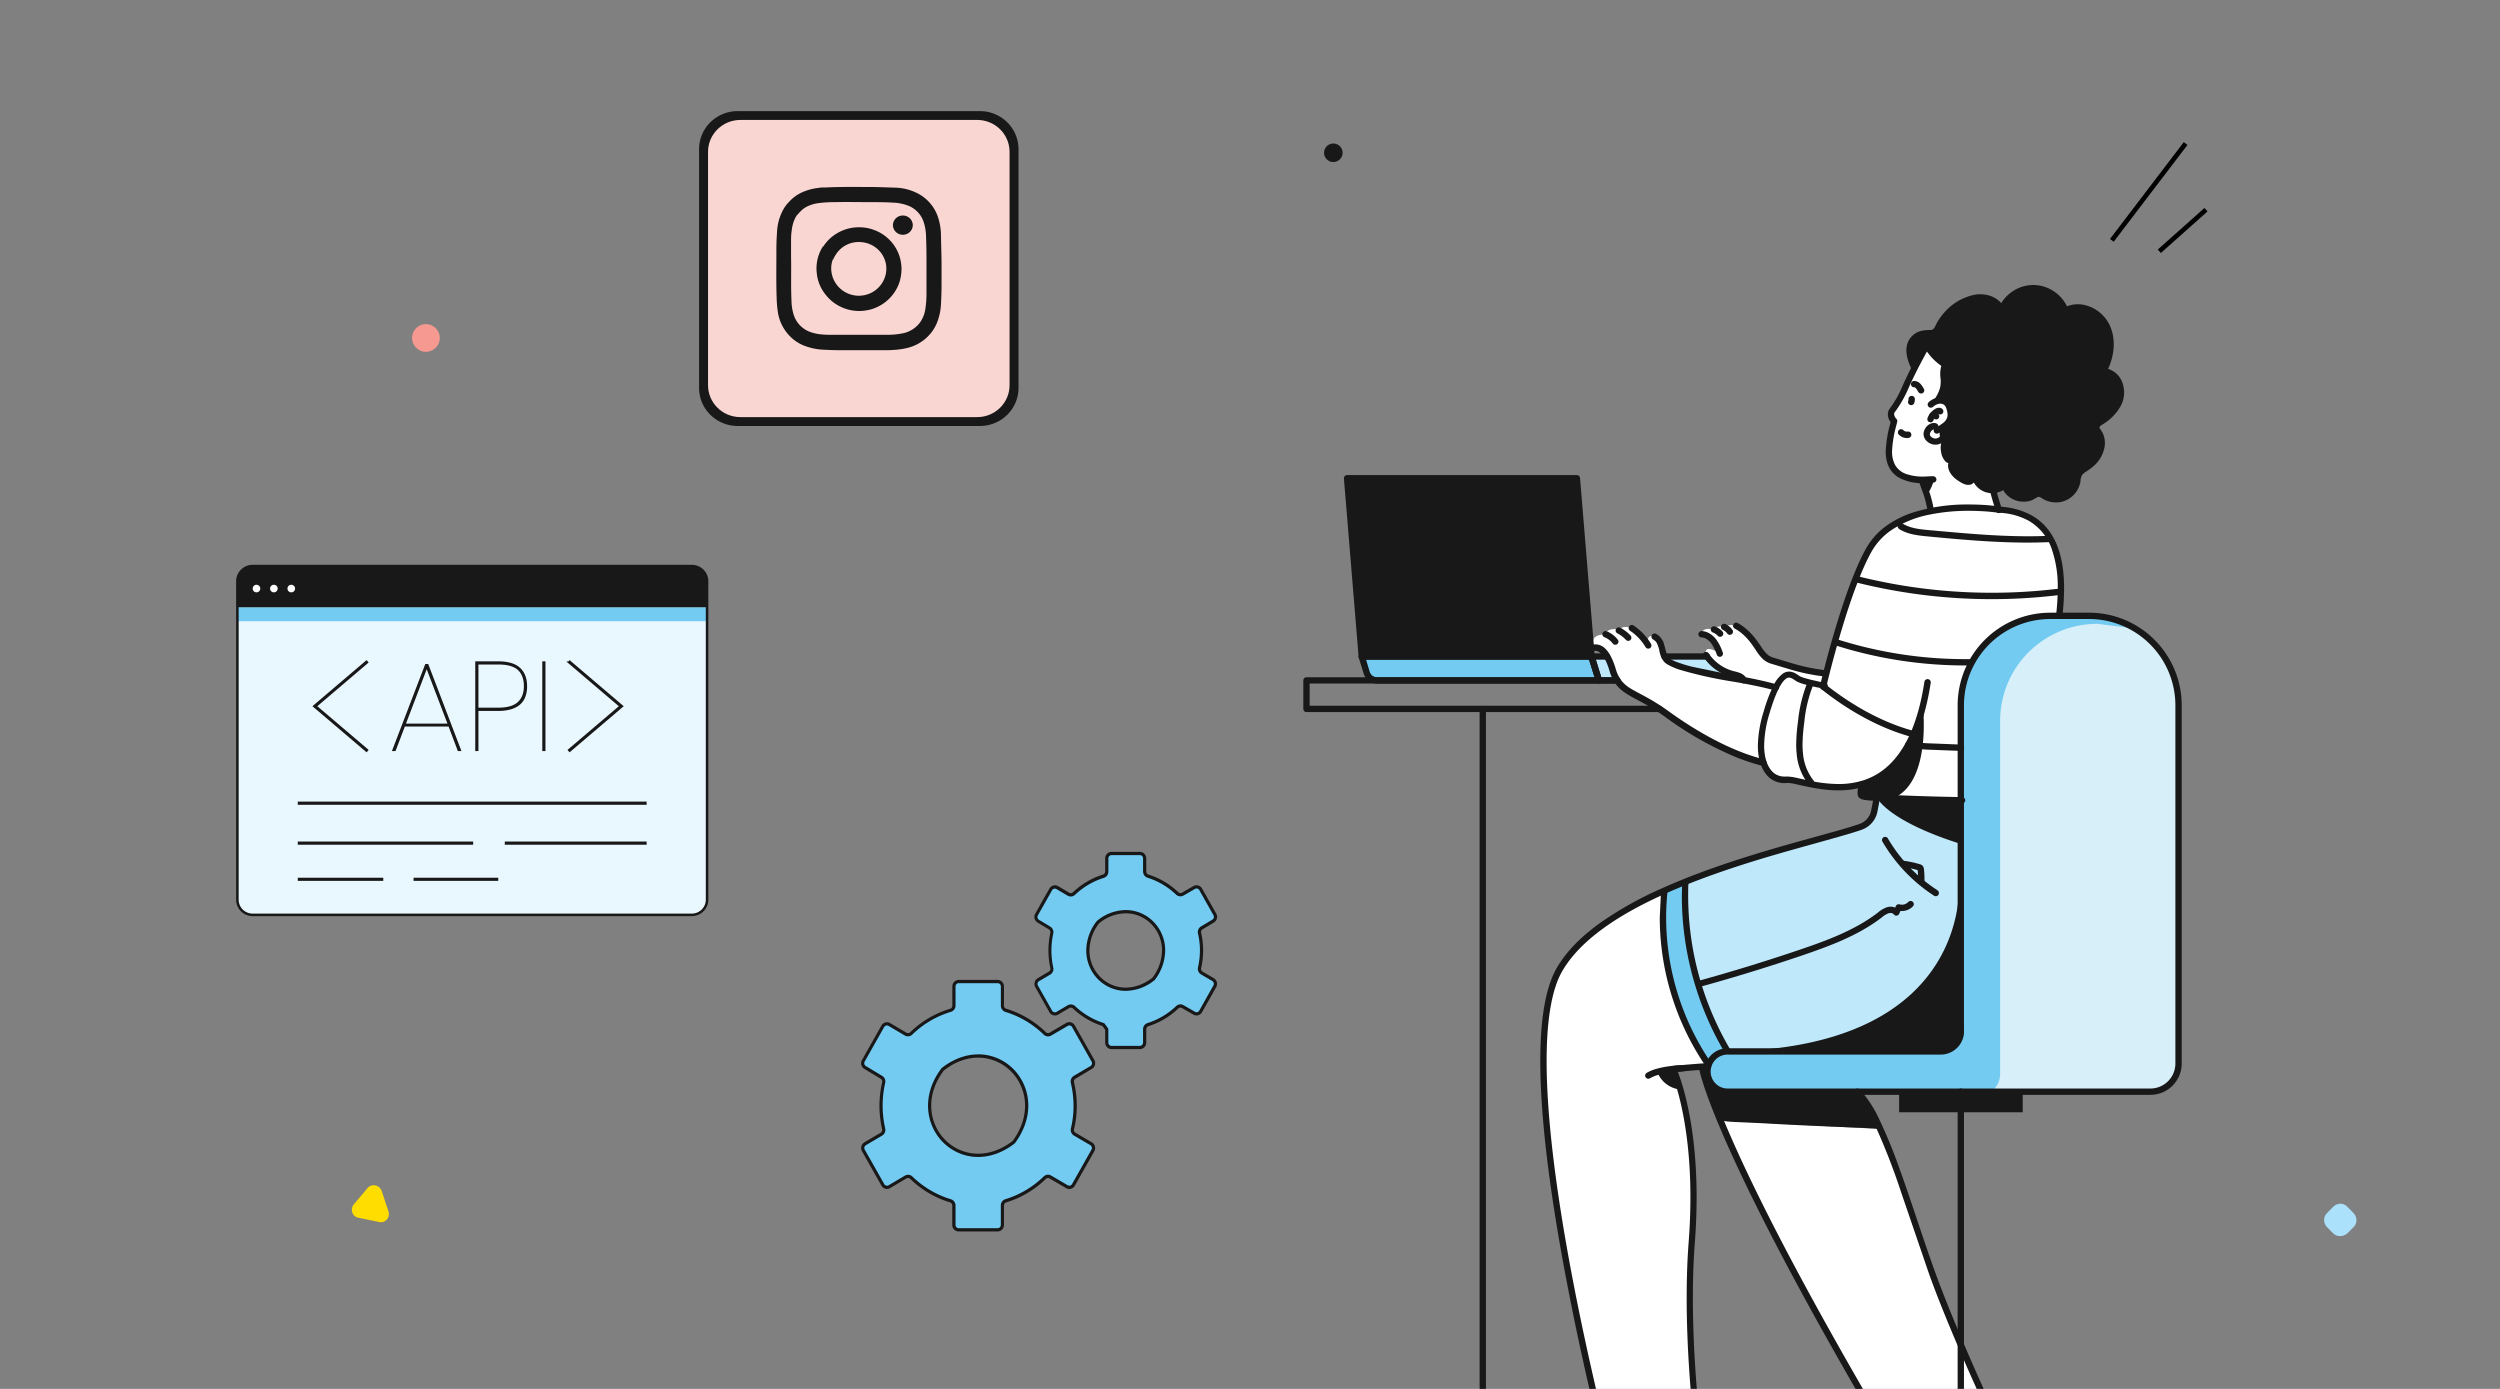
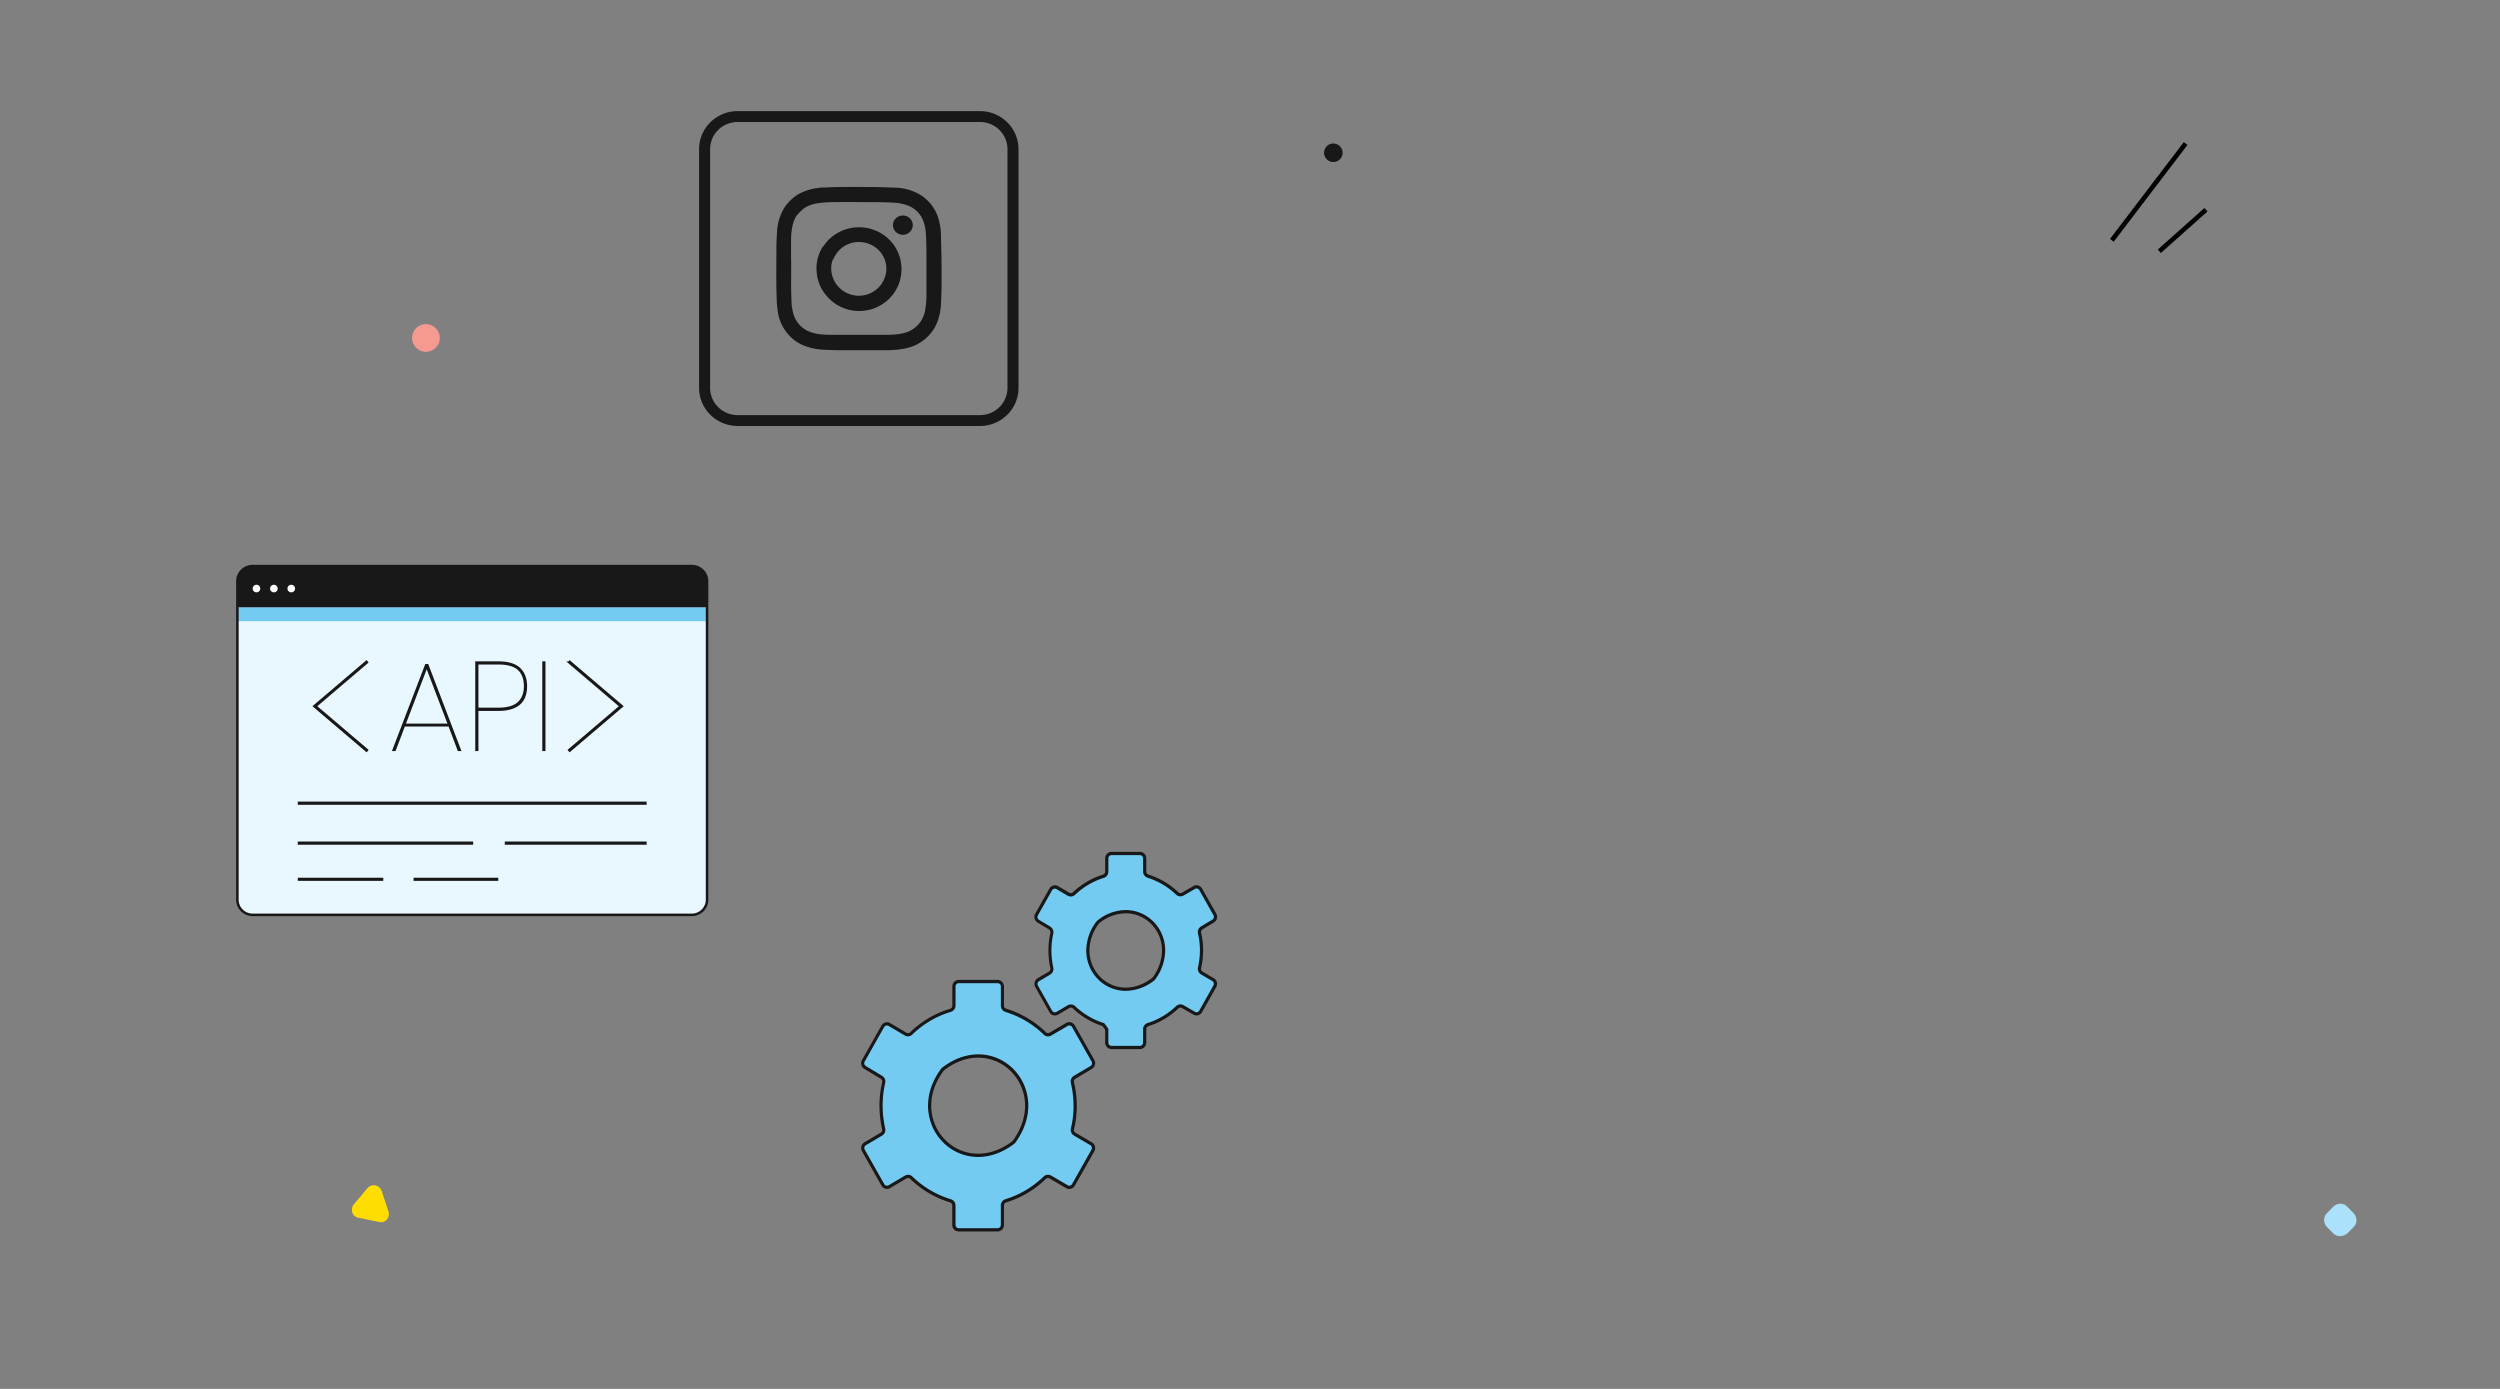
<svg xmlns="http://www.w3.org/2000/svg" width="540" height="300" fill="none">
  <rect width="100%" height="100%" fill="#808080" stroke="none" />
  <style>.B{fill:#fff}.C{fill:#181818}.D{fill:#73cbf2}</style>
  <g clip-path="url(#A)">
    <g clip-path="url(#B)">
      <path d="M159.343 92.012h52.314c2.212 0 4.335-.866 5.899-2.408A8.16 8.16 0 0 0 220 83.789V32.222c0-2.181-.879-4.272-2.444-5.814S213.869 24 211.657 24h-52.314c-2.212 0-4.335.866-5.899 2.408S151 30.042 151 32.222v51.567a8.16 8.16 0 0 0 2.444 5.814c1.564 1.542 3.687 2.408 5.899 2.408zm-5.959-59.789c0-1.558.628-3.052 1.745-4.153s2.634-1.72 4.214-1.72h52.314c1.58 0 3.096.619 4.214 1.72s1.745 2.595 1.745 4.153v51.567c0 1.558-.628 3.052-1.745 4.153s-2.634 1.72-4.214 1.72h-52.314c-1.58 0-3.096-.619-4.214-1.72s-1.745-2.595-1.745-4.153V32.222z" class="C" />
-       <path d="M211.073 25.907h-51.146c-3.862 0-6.992 3.085-6.992 6.891v50.406c0 3.806 3.13 6.891 6.992 6.891h51.146c3.862 0 6.992-3.085 6.992-6.891V32.797c0-3.806-3.13-6.891-6.992-6.891z" fill="#fad6d2" />
      <g class="C">
        <path d="M203.373 60.508v-4.182l-.143-6.155c-.065-1.056-.257-2.101-.572-3.113-.671-2.152-2.139-3.976-4.112-5.11a11.28 11.28 0 0 0-4.959-1.41l-4.577-.141c-3.576 0-7.068-.082-10.608.094-.584 0-1.192 0-1.74.117a11.41 11.41 0 0 0-3.91 1.175 8.81 8.81 0 0 0-2.383 1.891 7.07 7.07 0 0 0-1.002 1.28 10.98 10.98 0 0 0-1.525 5.121 54.41 54.41 0 0 0-.143 4.428c0 3.313-.06 6.613.059 9.914.024.983.108 1.963.251 2.937.304 2.105 1.316 4.049 2.872 5.521.787.746 1.709 1.34 2.718 1.75a13.14 13.14 0 0 0 4.35.916c1.419.07 2.861.117 4.291.106h8.57c.822 0 1.633 0 2.455-.082a6.17 6.17 0 0 0 .93-.094 8.75 8.75 0 0 0 1.192-.188c2.044-.358 3.909-1.375 5.304-2.89a8.78 8.78 0 0 0 1.788-2.913 12.78 12.78 0 0 0 .655-2.549c.155-1.092.155-2.197.203-3.301s.036-2.103.036-3.125zm-31.121-14.096a7.75 7.75 0 0 1 .787-.881 5.24 5.24 0 0 1 1.442-.998 8.38 8.38 0 0 1 2.062-.623c1.279-.176 2.57-.258 3.862-.247 2.467-.059 4.922 0 7.389 0 1.693 0 3.374 0 5.066.106a9.85 9.85 0 0 1 3.576.764 5.77 5.77 0 0 1 1.827 1.314 5.66 5.66 0 0 1 1.176 1.904c.368 1.051.565 2.154.584 3.266.144 3.16.084 6.308.096 9.397v3.172c-.002 1.121-.093 2.241-.274 3.348-.16.936-.517 1.829-1.049 2.62-.901 1.261-2.257 2.135-3.79 2.443-.966.193-1.947.299-2.933.317h-2.515-7.95-2.646a18.35 18.35 0 0 1-2.121-.153 8.27 8.27 0 0 1-1.192-.258c-.916-.223-1.764-.66-2.473-1.273a5.82 5.82 0 0 1-1.604-2.251c-.256-.707-.431-1.44-.524-2.185-.083-.587-.083-1.175-.107-1.774-.119-2.972 0-5.873-.072-8.904v-3.172c0-.822 0-1.645.131-2.467a8.55 8.55 0 0 1 .346-1.727 6.44 6.44 0 0 1 .87-1.797m5.531 6.814v.07a8.77 8.77 0 0 0-1.311 5.873 8.61 8.61 0 0 0 1.895 4.534c.889 1.146 2.046 2.065 3.371 2.678a9.25 9.25 0 0 0 4.245.846 8.28 8.28 0 0 0 1.43-.176h.072a9.22 9.22 0 0 0 3.825-1.774c1.118-.877 2.012-1.999 2.611-3.277a7.85 7.85 0 0 0 .608-1.785 9.03 9.03 0 0 0 .227-1.785 7.72 7.72 0 0 0-.06-1.28c-.053-.493-.148-.98-.286-1.457-.388-1.359-1.096-2.608-2.068-3.645a9.07 9.07 0 0 0-3.522-2.322c-.764-.291-1.567-.473-2.384-.54a9.24 9.24 0 0 0-5.65 1.292 8.93 8.93 0 0 0-2.956 2.878l-.047-.129zm2.217 2.948c.11-.342.27-.667.476-.963a5.76 5.76 0 0 1 2.347-2.228 5.87 5.87 0 0 1 3.196-.627 5.92 5.92 0 0 1 3.551 1.489c.98.876 1.631 2.053 1.848 3.339a5.78 5.78 0 0 1-.164 2.502 5.85 5.85 0 0 1-1.208 2.206c-.559.641-1.251 1.156-2.031 1.509a6.03 6.03 0 0 1-2.485.537h-.167c-1.123-.042-2.213-.392-3.146-1.01a6 6 0 0 1-1.659-1.671c-.436-.66-.735-1.397-.88-2.17-.102-.542-.126-1.096-.072-1.645a5.36 5.36 0 0 1 .346-1.398m15.149-9.431a2.16 2.16 0 0 0-.821.137 2.14 2.14 0 0 0-.705.437 2.09 2.09 0 0 0-.667 1.47 2.1 2.1 0 0 0 .628 1.495c.403.396.948.619 1.518.619s1.114-.223 1.517-.619a2.1 2.1 0 0 0 .628-1.495 2.09 2.09 0 0 0-.633-1.437 2.15 2.15 0 0 0-1.465-.607z" />
      </g>
    </g>
    <g clip-path="url(#C)">
      <g class="D">
        <path d="M232.134 232.684l3.56-2.121c.237-.141.409-.372.48-.643s.033-.559-.103-.802l-4.209-7.451c-.137-.243-.362-.42-.626-.493a1.01 1.01 0 0 0-.783.101l-3.56 2.085c-.191.112-.412.158-.631.133s-.423-.122-.585-.274c-2.386-2.323-5.275-4.034-8.432-4.995a1.04 1.04 0 0 1-.526-.383c-.131-.182-.202-.402-.202-.627v-4.143a1.07 1.07 0 0 0-.304-.75 1.02 1.02 0 0 0-.732-.31h-8.394c-.275 0-.538.111-.733.31a1.07 1.07 0 0 0-.303.75v4.153c0 .226-.071.446-.202.628s-.316.316-.527.383c-3.18.949-6.092 2.663-8.494 4.998-.162.153-.368.248-.587.273a1.02 1.02 0 0 1-.632-.135l-3.504-2.072a1.02 1.02 0 0 0-.785-.104 1.04 1.04 0 0 0-.628.493l-4.209 7.451c-.137.242-.174.531-.105.801s.242.503.478.644l3.529 2.121a1.06 1.06 0 0 1 .413.488 1.08 1.08 0 0 1 .06.643 22.47 22.47 0 0 0 0 9.999 1.08 1.08 0 0 1-.065.653c-.089.205-.239.377-.429.489l-3.508 2.075c-.237.141-.411.373-.481.644a1.08 1.08 0 0 0 .105.805l4.202 7.443c.138.243.364.419.628.491a1.01 1.01 0 0 0 .784-.105l3.512-2.075c.191-.112.411-.159.63-.134a1.02 1.02 0 0 1 .585.272c2.399 2.326 5.302 4.038 8.47 4.997.213.066.399.201.532.383a1.08 1.08 0 0 1 .204.632v4.181c0 .281.109.551.303.75s.458.311.733.311h8.408c.274 0 .538-.112.732-.311s.303-.469.303-.75v-4.195c.001-.226.072-.446.203-.628s.315-.316.526-.383c3.156-.96 6.046-2.672 8.432-4.994a1.02 1.02 0 0 1 .585-.274c.219-.026.439.021.63.132l3.56 2.082a1.02 1.02 0 0 0 .783.103 1.04 1.04 0 0 0 .626-.492l4.206-7.443a1.09 1.09 0 0 0 .131-.394 1.11 1.11 0 0 0-.027-.414c-.036-.135-.097-.262-.181-.372a1.05 1.05 0 0 0-.306-.273l-3.543-2.071a1.05 1.05 0 0 1-.433-.495c-.089-.208-.11-.44-.061-.661a21.38 21.38 0 0 0 0-9.978 1.09 1.09 0 0 1 .063-.66c.09-.207.242-.38.434-.492zm-13.293 14.138c-11.309 8.483-23.629-4.443-15.318-15.7a1.06 1.06 0 0 1 .215-.223c10.997-8.507 23.645 4.104 15.337 15.683-.071.088-.155.165-.248.229l.014.011zm40.747-46.408l2.442-1.452c.237-.142.41-.373.481-.645a1.08 1.08 0 0 0-.105-.805l-3.059-5.418a1.04 1.04 0 0 0-.628-.493 1.02 1.02 0 0 0-.785.104l-2.437 1.414a1.02 1.02 0 0 1-.628.133c-.218-.025-.423-.12-.584-.271-1.803-1.715-3.962-2.99-6.316-3.729a1.04 1.04 0 0 1-.522-.384 1.07 1.07 0 0 1-.199-.627v-2.827c0-.281-.11-.551-.304-.75s-.458-.31-.732-.31H240.1a1.02 1.02 0 0 0-.732.31 1.07 1.07 0 0 0-.304.75v2.827a1.07 1.07 0 0 1-.201.627 1.03 1.03 0 0 1-.524.384 16.1 16.1 0 0 0-6.35 3.74c-.162.151-.368.246-.586.27a1.01 1.01 0 0 1-.629-.136l-2.393-1.414c-.238-.141-.52-.179-.786-.107a1.04 1.04 0 0 0-.63.493l-3.059 5.418a1.08 1.08 0 0 0-.106.801c.069.27.24.502.475.645l2.417 1.456c.187.113.334.282.421.485s.111.429.066.646a17.53 17.53 0 0 0 0 7.493c.046.219.022.447-.066.651a1.05 1.05 0 0 1-.428.487l-2.396 1.414a1.03 1.03 0 0 0-.304.273c-.083.11-.144.236-.179.371s-.044.275-.027.413a1.07 1.07 0 0 0 .13.392l3.056 5.411a1.04 1.04 0 0 0 .63.493c.266.072.548.034.786-.108l2.4-1.413a1.01 1.01 0 0 1 .625-.135 1.02 1.02 0 0 1 .583.265c1.811 1.724 3.979 3.005 6.343 3.747l.732 1.011v2.87a1.07 1.07 0 0 0 .304.75c.194.198.457.31.732.31h6.112c.274 0 .538-.112.732-.31s.304-.469.304-.75v-2.874a1.07 1.07 0 0 1 .2-.624c.13-.181.312-.315.521-.383 2.353-.738 4.512-2.011 6.316-3.725a1.02 1.02 0 0 1 1.212-.138l2.437 1.414a1.02 1.02 0 0 0 .785.104 1.04 1.04 0 0 0 .628-.493l3.055-5.411a1.08 1.08 0 0 0 .131-.394 1.07 1.07 0 0 0-.027-.414c-.035-.135-.097-.262-.18-.373a1.05 1.05 0 0 0-.307-.272l-2.417-1.414c-.192-.112-.344-.285-.434-.492a1.09 1.09 0 0 1-.063-.66c.567-2.457.567-5.015 0-7.472a1.08 1.08 0 0 1 .059-.655c.086-.207.235-.38.424-.494zm-10.559 11.155c-8.812 6.585-18.39-3.481-11.954-12.254a1.13 1.13 0 0 1 .221-.226c8.57-6.592 18.408 3.216 11.975 12.236-.067.094-.149.177-.242.244z" />
      </g>
      <g class="C">
        <path d="M211.279 227.746c-2.5 0-5.18.873-7.749 2.859-.106.083-.202.181-.283.29-1.944 2.633-2.793 5.376-2.793 7.932-.001 1.455.279 2.896.823 4.241a11.11 11.11 0 0 0 2.346 3.595 10.82 10.82 0 0 0 3.513 2.402c1.313.556 2.721.843 4.143.842 2.482 0 5.179-.855 7.765-2.827.119-.089.224-.195.311-.315 1.913-2.665 2.762-5.408 2.762-7.952.001-1.456-.279-2.897-.823-4.241s-1.341-2.567-2.346-3.596-2.199-1.845-3.512-2.402a10.61 10.61 0 0 0-4.143-.842l-.014.014zm7.52 18.616c-.047.061-.101.116-.162.163-2.5 1.88-5.031 2.675-7.358 2.675-1.331.001-2.65-.266-3.88-.787a10.1 10.1 0 0 1-3.288-2.249 10.37 10.37 0 0 1-2.197-3.366 10.6 10.6 0 0 1-.77-3.971c0-2.393.791-4.98 2.652-7.504a.86.86 0 0 1 .149-.152c2.465-1.905 4.993-2.714 7.334-2.718 2.688 0 5.265 1.093 7.166 3.038s2.968 4.584 2.968 7.336c0 2.385-.78 4.973-2.614 7.535zm17.068-15.491a1.4 1.4 0 0 0 .506-.519c.121-.215.185-.459.185-.708a1.41 1.41 0 0 0-.187-.707l-4.206-7.45a1.39 1.39 0 0 0-.506-.518 1.35 1.35 0 0 0-.692-.189c-.242-.001-.48.064-.69.187l-3.56 2.082a.68.68 0 0 1-.346.095.66.66 0 0 1-.459-.187c-2.426-2.361-5.364-4.101-8.573-5.076a.69.69 0 0 1-.347-.255.72.72 0 0 1-.133-.416v-4.139a1.43 1.43 0 0 0-.405-1c-.259-.265-.61-.414-.976-.414h-8.391c-.366 0-.718.149-.977.414a1.43 1.43 0 0 0-.404 1v4.153c-.001.15-.047.295-.133.416a.69.69 0 0 1-.347.256c-3.232.963-6.192 2.703-8.632 5.075-.124.121-.289.188-.46.187a.7.7 0 0 1-.345-.095l-3.505-2.071c-.209-.127-.447-.193-.69-.191a1.36 1.36 0 0 0-.692.189c-.21.124-.385.303-.506.518l-4.206 7.451c-.123.214-.188.458-.187.706a1.44 1.44 0 0 0 .187.704 1.4 1.4 0 0 0 .504.516l3.529 2.121c.104.061.19.149.251.255a.72.72 0 0 1 .094.349.78.78 0 0 1-.017.152 22.63 22.63 0 0 0-.591 5.022c-.002 1.727.19 3.448.574 5.129.01.05.016.101.017.152a.72.72 0 0 1-.094.351c-.06.107-.147.195-.251.257l-3.509 2.071c-.157.093-.295.217-.405.364a1.44 1.44 0 0 0-.273 1.047 1.43 1.43 0 0 0 .174.522l4.199 7.426c.183.324.485.561.838.658a1.35 1.35 0 0 0 1.047-.142l3.512-2.074a.67.67 0 0 1 .345-.096.65.65 0 0 1 .46.184c2.437 2.365 5.387 4.107 8.608 5.083.14.044.263.133.35.254a.71.71 0 0 1 .136.417v4.199a1.43 1.43 0 0 0 .405 1c.259.265.61.414.977.414h8.408c.366 0 .717-.149.976-.414a1.43 1.43 0 0 0 .405-1v-4.195a.72.72 0 0 1 .133-.416.69.69 0 0 1 .347-.256c3.209-.976 6.147-2.717 8.573-5.079.125-.119.289-.184.459-.184a.68.68 0 0 1 .346.096l3.56 2.082c.21.123.448.187.69.187a1.36 1.36 0 0 0 .692-.189c.21-.124.385-.303.506-.518l4.199-7.433a1.42 1.42 0 0 0 .173-.524 1.44 1.44 0 0 0-.036-.551 1.43 1.43 0 0 0-.24-.495c-.112-.148-.25-.271-.408-.363l-3.539-2.072a.7.7 0 0 1-.252-.257c-.06-.106-.093-.227-.093-.351a.61.61 0 0 1 .017-.159 21.26 21.26 0 0 0 .601-4.969c.003-1.745-.199-3.483-.601-5.178a.61.61 0 0 1-.021-.159.71.71 0 0 1 .095-.349c.06-.106.147-.194.25-.256l-.172-.304.172.304 3.557-2.127zm-3.919 1.505a1.41 1.41 0 0 0-.504.514 1.45 1.45 0 0 0-.187.702 1.58 1.58 0 0 0 .038.329 21.32 21.32 0 0 1 .584 5.008 20.55 20.55 0 0 1-.566 4.804c-.027.107-.039.218-.038.328a1.43 1.43 0 0 0 .186.704 1.4 1.4 0 0 0 .504.516l3.539 2.071c.106.062.193.152.254.26a.72.72 0 0 1 .092.355c-.001.124-.033.246-.094.353l-4.191 7.43a.7.7 0 0 1-.254.259c-.106.062-.225.095-.347.094s-.241-.033-.345-.095l-3.56-2.082a1.38 1.38 0 0 0-.691-.187c-.348-.001-.682.134-.936.378a20.38 20.38 0 0 1-8.287 4.913 1.38 1.38 0 0 0-.703.511 1.43 1.43 0 0 0-.27.839v4.206c0 .188-.073.367-.203.5a.68.68 0 0 1-.488.207h-8.394a.68.68 0 0 1-.488-.207c-.13-.133-.203-.312-.203-.5v-4.192c0-.304-.096-.6-.273-.843a1.38 1.38 0 0 0-.711-.51c-3.12-.942-5.978-2.626-8.339-4.917a1.33 1.33 0 0 0-.928-.375 1.37 1.37 0 0 0-.691.191l-3.512 2.075c-.104.062-.224.095-.345.095a.69.69 0 0 1-.347-.094.7.7 0 0 1-.254-.259l-4.209-7.43c-.046-.08-.075-.169-.087-.261s-.007-.186.017-.276.064-.175.119-.249.124-.135.203-.182l3.508-2.071a1.4 1.4 0 0 0 .505-.515c.121-.214.185-.457.186-.705.002-.113-.009-.225-.034-.335a22.32 22.32 0 0 1-.553-4.949 21.8 21.8 0 0 1 .553-4.877 1.36 1.36 0 0 0 .034-.311 1.44 1.44 0 0 0-.188-.7 1.39 1.39 0 0 0-.503-.513l-3.525-2.12c-.104-.062-.191-.151-.252-.257a.72.72 0 0 1 0-.705l4.206-7.45a.69.69 0 0 1 .254-.26.68.68 0 0 1 .346-.094.67.67 0 0 1 .346.096l3.504 2.071c.211.123.449.189.691.191a1.34 1.34 0 0 0 .932-.378c2.359-2.294 5.217-3.978 8.339-4.913.287-.083.54-.257.721-.499s.283-.536.287-.841v-4.153c0-.187.073-.367.203-.5a.68.68 0 0 1 .488-.207h8.408c.183 0 .359.075.488.207a.72.72 0 0 1 .202.5v4.153c.001.302.095.596.27.839a1.38 1.38 0 0 0 .704.511 20.38 20.38 0 0 1 8.287 4.91 1.33 1.33 0 0 0 .936.381c.242 0 .481-.066.69-.191l3.56-2.081c.079-.047.166-.076.256-.088a.66.66 0 0 1 .269.019c.087.024.169.066.241.122a.71.71 0 0 1 .177.208l4.206 7.451a.67.67 0 0 1 .093.353.72.72 0 0 1-.092.355.7.7 0 0 1-.253.26l-3.581 2.103zm11.208-35.807a9.92 9.92 0 0 0-6.067 2.223 1.46 1.46 0 0 0-.29.297c-1.369 1.77-2.132 3.952-2.172 6.21 0 1.147.22 2.282.648 3.342a8.73 8.73 0 0 0 1.848 2.833 8.53 8.53 0 0 0 2.768 1.893c1.035.438 2.145.663 3.265.662 2.202-.045 4.332-.812 6.077-2.188a1.33 1.33 0 0 0 .314-.321c1.347-1.785 2.097-3.966 2.138-6.221a8.89 8.89 0 0 0-.648-3.342 8.73 8.73 0 0 0-1.848-2.833c-.792-.811-1.733-1.454-2.768-1.892a8.34 8.34 0 0 0-3.265-.663zm5.836 14.534c-.046.064-.101.121-.163.169-1.933 1.442-3.881 2.05-5.673 2.05a7.67 7.67 0 0 1-3-.609c-.951-.404-1.815-.995-2.543-1.74s-1.306-1.629-1.699-2.603a8.19 8.19 0 0 1-.596-3.071c.04-2.105.754-4.138 2.034-5.786.043-.059.094-.111.152-.155 1.61-1.31 3.596-2.041 5.652-2.082a7.65 7.65 0 0 1 3.001.608c.952.402 1.816.993 2.545 1.739a8.01 8.01 0 0 1 1.698 2.604c.393.974.596 2.018.594 3.072-.042 2.104-.744 4.139-2.002 5.804zm13.21-11.838c.21-.124.384-.302.505-.516a1.43 1.43 0 0 0 .186-.706 1.41 1.41 0 0 0-.187-.707l-3.062-5.419a1.39 1.39 0 0 0-.836-.657 1.35 1.35 0 0 0-1.046.138l-2.438 1.413c-.105.062-.224.093-.345.092-.169.003-.332-.062-.456-.18a16.56 16.56 0 0 0-6.453-3.821.69.69 0 0 1-.345-.256c-.086-.121-.132-.266-.132-.415v-2.817a1.43 1.43 0 0 0-.405-1c-.259-.265-.61-.414-.976-.414H240.1c-.366 0-.717.149-.976.414a1.43 1.43 0 0 0-.405 1v2.827a.72.72 0 0 1-.133.416.69.69 0 0 1-.347.256c-2.418.75-4.636 2.057-6.485 3.821-.125.117-.289.182-.459.184a.71.71 0 0 1-.345-.096l-2.393-1.414c-.21-.124-.448-.189-.69-.187a1.36 1.36 0 0 0-.692.189 1.4 1.4 0 0 0-.507.518l-3.059 5.418c-.122.215-.186.459-.186.707a1.43 1.43 0 0 0 .186.704 1.4 1.4 0 0 0 .504.516l2.417 1.456c.104.061.19.148.25.254a.71.71 0 0 1 .096.347.73.73 0 0 1 0 .148 17.84 17.84 0 0 0 0 7.649.7.7 0 0 1-.048.436c-.063.136-.167.248-.298.316l-2.396 1.414a1.4 1.4 0 0 0-.506.519c-.121.215-.185.459-.185.708a1.45 1.45 0 0 0 .183.707l3.039 5.411c.121.215.296.394.506.518a1.36 1.36 0 0 0 .692.189 1.37 1.37 0 0 0 .691-.187l2.399-1.414a.67.67 0 0 1 .346-.096.68.68 0 0 1 .455.181c1.82 1.732 3.994 3.026 6.364 3.789l.601.827v2.753c0 .375.146.734.405 1a1.36 1.36 0 0 0 .976.414h6.112c.366 0 .717-.149.976-.414a1.43 1.43 0 0 0 .405-1v-2.874a.71.71 0 0 1 .132-.414c.085-.121.206-.211.345-.257 2.405-.757 4.612-2.064 6.453-3.821.125-.116.287-.182.456-.184a.67.67 0 0 1 .345.096l2.441 1.414a1.36 1.36 0 0 0 1.044.136 1.39 1.39 0 0 0 .835-.656l3.056-5.411c.091-.162.15-.34.174-.525a1.45 1.45 0 0 0-.277-1.049 1.38 1.38 0 0 0-.409-.363l-2.417-1.414c-.104-.062-.191-.15-.251-.257a.72.72 0 0 1-.094-.351c0-.053.007-.105.021-.155.289-1.275.434-2.58.431-3.888-.003-1.26-.149-2.515-.435-3.74-.01-.051-.016-.103-.017-.155a.71.71 0 0 1 .095-.349c.06-.106.147-.194.25-.256l-.176-.304.176.304 2.431-1.46zm-2.786.842c-.209.123-.383.3-.504.513a1.45 1.45 0 0 0-.187.703 1.42 1.42 0 0 0 .035.318c.275 1.168.416 2.364.421 3.566a16.78 16.78 0 0 1-.414 3.732 1.37 1.37 0 0 0-.038.318 1.44 1.44 0 0 0 .186.704 1.4 1.4 0 0 0 .504.516l2.417 1.414c.106.062.193.152.254.26a.73.73 0 0 1 .092.355c-.001.124-.033.246-.094.353l-3.042 5.425a.69.69 0 0 1-.252.259.68.68 0 0 1-.345.095.67.67 0 0 1-.345-.096l-2.442-1.413c-.21-.123-.448-.187-.69-.188-.345 0-.677.134-.929.375a15.86 15.86 0 0 1-6.184 3.662c-.28.091-.523.27-.697.512s-.266.534-.266.834v2.874c0 .187-.073.367-.203.5a.68.68 0 0 1-.488.207h-6.112c-.183 0-.359-.075-.488-.207a.72.72 0 0 1-.202-.5v-2.884c-.001-.075-.025-.149-.069-.209l-.725-.993a.35.35 0 0 0-.177-.131c-2.317-.723-4.442-1.978-6.215-3.668a1.36 1.36 0 0 0-.925-.354 1.35 1.35 0 0 0-.691.191l-2.4 1.414c-.105.061-.224.092-.345.092a.69.69 0 0 1-.347-.094c-.106-.062-.193-.152-.254-.26l-3.055-5.408a.71.71 0 0 1-.09-.353.71.71 0 0 1 .092-.355c.06-.108.148-.198.253-.26l2.396-1.414a1.39 1.39 0 0 0 .504-.514c.121-.213.185-.455.187-.702-.001-.102-.013-.204-.035-.304a17.16 17.16 0 0 1 0-7.337 1.25 1.25 0 0 0 .035-.304 1.44 1.44 0 0 0-.188-.7 1.4 1.4 0 0 0-.503-.513l-2.417-1.452a.71.71 0 0 1-.319-.43c-.046-.181-.021-.373.071-.535l3.059-5.419a.7.7 0 0 1 .254-.259.68.68 0 0 1 .347-.094c.121-.001.24.031.345.092l2.393 1.414a1.37 1.37 0 0 0 .691.191c.341.003.672-.122.928-.354 1.772-1.691 3.898-2.944 6.216-3.665.29-.088.545-.271.724-.521a1.44 1.44 0 0 0 .267-.865v-2.827c0-.188.072-.367.202-.5a.68.68 0 0 1 .488-.207h6.112a.68.68 0 0 1 .488.207c.13.133.202.312.202.5v2.827c.001.3.094.593.267.835a1.38 1.38 0 0 0 .697.512c2.304.728 4.417 1.981 6.181 3.665.254.235.586.361.928.354a1.38 1.38 0 0 0 .691-.184l2.441-1.414a.68.68 0 0 1 .345-.095c.122 0 .24.033.345.095s.192.151.253.258l3.059 5.419a.69.69 0 0 1 .093.353c0 .124-.032.246-.092.353s-.148.196-.253.258l-2.441 1.457z" />
      </g>
    </g>
    <g clip-path="url(#D)">
      <path d="M149.43 122.273H54.565c-1.817 0-3.29 1.469-3.29 3.281v68.775c0 1.811 1.473 3.28 3.29 3.28h94.866c1.817 0 3.29-1.469 3.29-3.28v-68.775c0-1.812-1.473-3.281-3.29-3.281z" fill="#e9f7fe" />
      <path d="M152.72 131.167H51.274v3.007H152.72v-3.007z" class="D" />
      <path d="M54.565 122.273h94.871c.873 0 1.71.346 2.327.961a3.28 3.28 0 0 1 .964 2.32v5.613H51.274v-5.613c0-.87.347-1.704.964-2.32s1.454-.961 2.327-.961z" class="C" />
      <g class="B">
        <path d="M55.401 127.949a.82.82 0 1 0 0-1.64.82.82 0 1 0 0 1.64zm3.756 0a.82.82 0 1 0 0-1.64.82.82 0 1 0 0 1.64zm3.759 0a.82.82 0 1 0 0-1.64.82.82 0 1 0 0 1.64z" />
      </g>
      <g class="C">
        <path d="M54.565 197.882h94.871a3.57 3.57 0 0 0 2.521-1.04c.668-.667 1.044-1.571 1.044-2.514v-68.774a3.55 3.55 0 0 0-1.044-2.513 3.57 3.57 0 0 0-2.521-1.041h-94.87a3.57 3.57 0 0 0-2.521 1.041 3.55 3.55 0 0 0-1.044 2.513v68.774a3.55 3.55 0 0 0 1.044 2.514 3.57 3.57 0 0 0 2.521 1.04zm-3.016-72.328a3 3 0 0 1 .883-2.126 3.02 3.02 0 0 1 2.133-.881h94.871a3.02 3.02 0 0 1 2.133.881 3 3 0 0 1 .884 2.126v68.774a3 3 0 0 1-.884 2.127 3.02 3.02 0 0 1-2.133.881h-94.87a3.02 3.02 0 0 1-2.133-.881 3 3 0 0 1-.883-2.127v-68.774zm28.074 36.442l-.137-.134-.005-.009-10.938-9.311 11.088-9.442-.444-.52-11.7 9.962 11.7 9.959.436-.505zm54.046-9.454l-11.088 9.44.444.519.156-.131 11.544-9.828-11.7-9.962-.249.293h-.464l11.357 9.669zm5.8 20.61H64.32v.684h75.354v-.684h-.205zm-37.266 8.623h-.206H64.32v.683h37.883v-.683zm6.83.683h.206 30.435v-.683h-30.641v.683zm-44.713 7.13v.683h18.467v-.683h-.206H64.32zm25.007.683h.206 18.089v-.683H89.327v.683zm-1.881-33.344h9.446l2.002 5.304h.779l-7.181-18.809h-.315v-.016.016h-.315l-7.209 18.809h.779l2.015-5.304zm4.722-12.368l4.48 11.739H87.69l4.478-11.739zm11.173 9.006h4.263c2.016 0 3.587-.435 4.662-1.326a4.14 4.14 0 0 0 1.192-1.684 6.35 6.35 0 0 0 .395-2.335c0-1.668-.504-3.007-1.516-3.958s-2.619-1.411-4.722-1.414h-4.96v19.383h.686v-8.666zm0-10.033h4.263c1.994 0 3.422.415 4.259 1.186s1.294 1.941 1.294 3.502c0 1.49-.444 2.625-1.308 3.423s-2.27 1.214-4.245 1.211h-4.263v-9.322zm14.477-.681h-.205-.275-.205v19.382h.685v-19.382z" />
      </g>
    </g>
    <path d="M503.961 266.398l-1.291-1.305c-.893-.903-.893-2.308 0-3.111l1.291-1.305c.894-.903 2.284-.903 3.078 0l1.291 1.305c.893.903.893 2.308 0 3.111l-1.291 1.305c-.894.803-2.284.803-3.078 0z" fill="#abe1fa" />
    <path d="M79.425 256.578l-3.01 3.583c-.84 1.004-.35 2.652.98 2.867l4.551.932c1.33.286 2.38-1.004 1.96-2.294l-1.47-4.443c-.49-1.29-2.1-1.648-3.011-.645z" fill="#fd0" />
    <path d="M288 35a2 2 0 1 0 0-4 2 2 0 1 0 0 4z" class="C" />
    <path d="M472.094 31l-15.935 20.913m20.331-6.617l-10.076 8.976" stroke="#000" />
    <circle cx="92" cy="73" r="3" fill="#f69990" />
    <g clip-path="url(#E)">
      <g clip-path="url(#F)">
        <path d="M380.32 141.81l1.366 5.157h-36.319l-1.599-5.157h36.552z" fill="#bfe8fb" />
        <path d="M290.947 103.301h49.644l3.177 38.509h-49.637l-3.184-38.509z" class="C" />
        <g class="D">
          <path d="M343.768 141.81l1.592 5.157h-47.915c-2.419.185-2.679-3.597-3.314-5.157h49.637zm15.929 50.493s-3.595 21.696 9.799 38.051l6.321-.192s-13.032-25.021-11.788-39.556l-4.332 1.697z" />
        </g>
        <path d="M375.816 230.155s59.109 2.442 69.325-10.02 3.252-32.497 1.701-35.739-4.722-11.026-4.947-12.134h-36.49s1.038 4.712-5.412 7.236c0 0-34.017 8.66-35.964 11.102 0 0-.178 27.777 11.787 39.555z" fill="#bfe8fb" />
        <path d="M444.3 172.268s-35.41 1.546-42.285-.602l.246-2.229s-9.983 1.368-15.935-1.006c0 0-7.168 2.086-5.856-9.131 0 0 2.084-13.242 5.945-13.557l2.262 1.224 5.118 1.136s6.054-33.824 17.985-36.129c0 0 8.726-3.796 18.539-1.902s10.626.903 14.48 12.196c0 0 .922 10.315-2.009 23.995s.622 24.289 1.51 26.005z" class="B" />
        <path d="M423.534 222.748v-70.452a19.35 19.35 0 0 1 5.689-13.637 19.31 19.31 0 0 1 13.649-5.632h8.378a19.31 19.31 0 0 1 13.659 5.664c3.623 3.626 5.658 8.545 5.658 13.673v77.347c0 .8-.157 1.593-.463 2.332a6.09 6.09 0 0 1-1.32 1.977c-.565.566-1.236 1.015-1.975 1.321s-1.531.464-2.33.464h-91.314a4.33 4.33 0 0 1-1.663-.331 4.36 4.36 0 0 1-1.41-.943c-.404-.404-.724-.883-.942-1.411s-.331-1.094-.331-1.665a4.35 4.35 0 0 1 1.273-3.076 4.34 4.34 0 0 1 3.073-1.274h46.043c1.15-.008 2.25-.47 3.06-1.286a4.36 4.36 0 0 0 1.266-3.071z" class="D" />
-         <path d="M453.025 134.744c-5.568 0-10.908 2.206-14.845 6.134s-6.151 9.254-6.153 14.809v76.304a4.68 4.68 0 0 1-.596 2.28c-.389.698-.951 1.284-1.631 1.705h34.384c.869 0 1.729-.171 2.532-.502a6.61 6.61 0 0 0 2.146-1.431 6.6 6.6 0 0 0 1.434-2.142c.333-.8.504-1.659.504-2.526v-79.241c.005-3.437-2.818-7.229-4.442-10.26-2.733-2.736-3.075-3.42-5.125-4.104l-8.208-1.026z" fill="#d6eff9" />
        <g class="B">
          <path d="M416.988 110.456s9.696-1.368 14.773-.349l-1.175-3.933-8.815-28.55-5.679-2.428-7.058 13.044s-.909 1.772.088 2.736c0 0-5.425 12.846 5.843 12.647l2.023 6.834zm-36.067 54.316s-13.789-4.644-24.251-12.764c0 0-7.141-2.421-8.392-7.483 0 0-.97-4.972-3.97-4.651 0 0-1.496-2.777 2.481-2.879 0 0 .157-1.498 2.911-1.006 0 0 .84-1.081 2.801-.294 0 0 2.604 1.799 3.246 3.078 0 0 .137-2.052 1.647-1.211 0 0 .916.158 2.289 4.734 0 0 5.255 3.324 16.318 4.521l7.619 1.662s-4.373 8.694-2.699 16.293z" />
          <path d="M367.555 136.988s-.157-1.642 2.672-.999c0 0 .184-.992 2.344-.581 0 0 .977-.801 2.692-.103 0 0 2.528 1.491 6.232 6.724 0 0 7.271 2.934 12.901 3.42l-.601 2.661-4.633-1.136s-2.193-1.915-3.622-.957l-1.92 2.469-7.236-1.963s-6.834-1.724-7.913-5.069c0 0-.786-2.702 3.075-.267-.249-.984-.747-1.887-1.446-2.623s-1.575-1.278-2.545-1.576zm-8.104 55.896s-27.012 7.394-26.063 30.096c0 0 .773 44.378 9.26 70.952l5.275 23.215s5.467-4.884 9.163 4.398l10.319-2.606-2.59-39.536s2.501-35.424-1.695-43.618l-1.469-4.932 7.325-.581s-9.279-9.097-9.525-37.388zm12.15 49.159l34.542 1.827 11.501 31.97 12.368 29.296s-11.077 3.946-12.642 6.84c0 0-1.366-4.2-6.348-3.133l-2.925 1.587s-26.807-43.872-36.496-68.387z" />
        </g>
        <g class="C">
          <path d="M349.351 146.283H282.2a.68.68 0 0 0-.483.201c-.128.128-.2.302-.2.483v6.156a.68.68 0 0 0 .198.479c.063.065.139.116.222.151a.68.68 0 0 0 .263.054h76.274c.181 0 .355-.072.483-.2s.2-.302.2-.484-.072-.355-.2-.483a.68.68 0 0 0-.483-.201h-75.591v-4.788h66.468c.181 0 .355-.072.483-.2s.2-.302.2-.484-.072-.355-.2-.483a.68.68 0 0 0-.483-.201z" />
          <path d="M349.351 146.283h-3.485l-1.175-3.789h2.426a.68.68 0 0 0 .483-.201c.128-.128.2-.302.2-.483s-.072-.356-.2-.484-.302-.2-.483-.2h-3.349c-.11-.005-.219.016-.319.063a.68.68 0 0 0-.385.501.69.69 0 0 0 .021.325l1.599 5.157c.043.139.13.26.246.346a.68.68 0 0 0 .403.133h3.991c.181 0 .355-.072.483-.2s.2-.302.2-.484a.69.69 0 0 0-.2-.484c-.128-.128-.302-.2-.483-.2h.027zm10.182-3.789h9.184c.181 0 .355-.072.483-.2a.69.69 0 0 0 0-.968c-.128-.128-.302-.2-.483-.2h-9.184a.68.68 0 0 0-.483.2c-.129.129-.201.303-.201.484s.072.355.201.484a.68.68 0 0 0 .483.2z" />
          <path d="M290.967 103.301v.684h48.995l3.061 37.141H294.76l-3.11-37.88-.683.055-.683.054 3.177 38.51c.014.171.092.332.219.448a.68.68 0 0 0 .465.181h49.644c.093 0 .186-.02.272-.058a.67.67 0 0 0 .227-.161.71.71 0 0 0 .143-.241c.03-.09.042-.185.034-.279l-3.177-38.509c-.014-.172-.092-.332-.219-.449a.68.68 0 0 0-.465-.18h-49.637c-.094 0-.186.02-.272.057a.69.69 0 0 0-.227.162c-.064.069-.112.151-.143.241a.67.67 0 0 0-.034.278l.676-.054z" />
          <path d="M343.768 141.81l-.683.205 1.326 4.268h-46.966c-.353 0-.696-.113-.98-.322a1.65 1.65 0 0 1-.598-.841l-.8-2.626h48.715v-.684l-.683.205.683-.205v-.684h-49.658c-.107 0-.213.026-.308.074s-.178.12-.241.206a.7.7 0 0 0-.123.293.69.69 0 0 0 .023.316l1.086 3.516c.192.615.575 1.153 1.094 1.535a3.01 3.01 0 0 0 1.79.585h47.915a.68.68 0 0 0 .317-.063.69.69 0 0 0 .367-.819l-1.599-5.164c-.045-.145-.137-.27-.261-.356a.68.68 0 0 0-.423-.123l.007.684zm70.8-37.552l.998 2.77a26.12 26.12 0 0 1 .765 3.167.68.68 0 0 0 .098.251.7.7 0 0 0 .186.194c.075.051.159.087.247.106s.18.02.269.003.173-.05.248-.099a.68.68 0 0 0 .191-.187.67.67 0 0 0 .105-.246.69.69 0 0 0 .003-.268c-.197-1.129-.469-2.245-.814-3.338l-1.011-2.818c-.065-.166-.192-.299-.354-.373a.68.68 0 0 0-.896.325c-.078.16-.09.344-.035.513z" />
          <path d="M417.52 102.849l-1.995.096c-1.193.029-2.383-.133-3.526-.479-1.1-.3-2.042-1.013-2.631-1.99-.49-.93-.725-1.973-.683-3.023a25.23 25.23 0 0 1 .895-5.472l.212-.834a.69.69 0 0 0 .006-.367.68.68 0 0 0-.184-.317c-.283-.262-.456-.621-.485-1.006a.76.76 0 0 1 .171-.479 16.28 16.28 0 0 0 1.025-1.491 25.28 25.28 0 0 0 1.77-3.311c1.414-3.249 3.28-6.772 4.974-9.767.089-.158.111-.345.063-.519s-.165-.322-.322-.411a.68.68 0 0 0-.517-.065.69.69 0 0 0-.413.318c-1.708 3.023-3.594 6.58-5.043 9.891a23 23 0 0 1-1.653 3.167c-.287.471-.597.928-.93 1.368a2.11 2.11 0 0 0-.478 1.368 2.87 2.87 0 0 0 .882 1.97l.485-.479-.684-.171-.225.862c-.516 1.887-.825 3.825-.923 5.78a8.34 8.34 0 0 0 .356 2.531 5.47 5.47 0 0 0 2.453 3.125 10.41 10.41 0 0 0 5.405 1.204 23.18 23.18 0 0 0 2.118-.102.69.69 0 0 0 .466-.244c.116-.14.173-.32.156-.502a.69.69 0 0 0-.243-.466c-.14-.116-.32-.173-.502-.156v-.028zm2.037-14.501a1.12 1.12 0 0 0-.731-.274 1.62 1.62 0 0 0-.82.246 3.82 3.82 0 0 0-1.661 1.984c-.062.171-.055.359.022.524a.68.68 0 0 0 .385.355c.17.063.358.055.523-.021s.292-.215.355-.386c.198-.534.574-.984 1.066-1.272l.102-.055h.034v-.274l-.177.198c.047.047.111.074.177.075v-.274l-.177.198a.68.68 0 0 0 1.11-.554c-.005-.175-.077-.341-.201-.465l-.007-.007z" />
          <path d="M418.682 89.525a1.3 1.3 0 0 0-.462-.356 1.32 1.32 0 0 0-.57-.122c-.173 0-.344.032-.505.096a.68.68 0 0 0-.231.146c-.067.064-.12.14-.156.225s-.054.176-.055.268a.67.67 0 0 0 .209.493c.066.064.145.114.231.147a.68.68 0 0 0 .269.045.69.69 0 0 0 .266-.065v-.068.082-.068.041-.041c.115.141.281.23.461.248s.362-.037.502-.152a.68.68 0 0 0 .247-.462c.018-.181-.036-.361-.151-.502l-.055.048zm9.533 8.619l1.23 6.115c.417 2.063.977 4.094 1.674 6.08.027.089.073.172.133.242a.69.69 0 0 0 .486.239.67.67 0 0 0 .273-.043.68.68 0 0 0 .234-.147c.067-.065.12-.142.156-.228s.055-.178.054-.271-.021-.185-.058-.27c-.675-1.926-1.214-3.896-1.613-5.897l-1.237-6.101a.7.7 0 0 0-.299-.443c-.154-.102-.343-.138-.524-.101s-.341.145-.442.299a.7.7 0 0 0-.102.525h.035zM412.238 86.31v.068l-.041.164c-.076.165-.083.354-.02.524a.68.68 0 0 0 .355.385c.165.076.353.084.524.021s.309-.191.385-.356c.108-.231.164-.483.164-.739.011-.098.011-.196 0-.294-.015-.09-.047-.176-.095-.253a.69.69 0 0 0-.954-.223c-.077.048-.144.111-.197.185a.7.7 0 0 0-.112.246.72.72 0 0 0-.009.27zm1.182-2.674c.089-.002.176.027.246.082.167.132.306.294.41.479l.171.301.103.164c.071.101.165.186.273.246.158.091.345.115.521.068a.68.68 0 0 0 .415-.321.69.69 0 0 0-.253-.937l-.273.479.424-.362a.84.84 0 0 0-.151-.116l-.273.479.424-.362-.219.192.232-.171-.218.192.232-.171-.178-.301a3.3 3.3 0 0 0-.615-.787 1.86 1.86 0 0 0-1.243-.499c-.181 0-.355.072-.483.2a.68.68 0 0 0 0 .967c.128.128.302.2.483.2l-.028-.02z" />
          <path d="M431.864 109.395a48.18 48.18 0 0 0-6.574-.424 39.15 39.15 0 0 0-12.006 1.703c-2.075.66-4.037 1.636-5.815 2.893a15.31 15.31 0 0 0-4.435 4.959c-2.624 4.706-5.077 12.08-6.909 18.304s-3 11.293-3 11.307a.69.69 0 0 0 .087.516c.096.154.249.264.426.305a.69.69 0 0 0 .516-.087c.154-.096.263-.25.304-.426l.212-.883c.478-1.99 1.763-7.1 3.478-12.709s3.881-11.723 6.082-15.656a13.94 13.94 0 0 1 4.065-4.522c2.533-1.73 5.394-2.922 8.405-3.502a41.66 41.66 0 0 1 8.576-.834c1.866 0 3.458.103 4.585.205l1.319.144.342.048h.116a.69.69 0 0 0 .789-.578c.028-.182-.017-.367-.125-.515a.69.69 0 0 0-.452-.275l.014.027z" />
          <path d="M394.232 147.494l-.683-.13-2.501-.561-1.298-.355a7.57 7.57 0 0 1-.902-.336c-.171-.082-.492-.328-.889-.567-.452-.301-.98-.469-1.523-.486-.491.014-.967.173-1.367.458a6.84 6.84 0 0 0-1.995 2.552 33.15 33.15 0 0 0-2.112 5.588c-.772 2.399-1.198 4.895-1.264 7.415 0 2.736.683 4.726 1.708 6.08a4.98 4.98 0 0 0 1.729 1.459 4.97 4.97 0 0 0 2.194.545c.228-.001.456-.017.683-.047h.157a8.9 8.9 0 0 1 1.565.239c2.118.445 5.542 1.368 9.348 1.368 2.032.021 4.053-.289 5.986-.917 3.467-1.185 6.443-3.49 8.46-6.552 2.46-3.543 4.414-8.605 5.507-15.767.014-.089.009-.181-.012-.269s-.061-.171-.115-.244-.122-.135-.2-.182a.68.68 0 0 0-.523-.078c-.088.022-.171.061-.244.115a.69.69 0 0 0-.181.199.68.68 0 0 0-.091.254c-1.428 9.364-4.333 14.864-7.702 18.024-1.527 1.444-3.351 2.539-5.343 3.208-1.795.577-3.671.861-5.556.841a31.78 31.78 0 0 1-6.539-.787l-2.522-.561c-.608-.144-1.227-.233-1.852-.266-.118-.011-.237-.011-.355 0a3.81 3.81 0 0 1-.478 0c-.556-.009-1.102-.147-1.595-.404a3.58 3.58 0 0 1-1.248-1.074c-.813-1.046-1.421-2.736-1.421-5.239.055-2.391.456-4.762 1.189-7.039.97-3.262 1.852-5.239 2.596-6.34.253-.41.58-.77.964-1.06a1.11 1.11 0 0 1 .635-.219 1.63 1.63 0 0 1 .827.294c.308.178.602.424.971.609a9.15 9.15 0 0 0 1.551.554c1.797.513 4.182.95 4.189.95.088.017.179.016.267-.002a.67.67 0 0 0 .246-.105c.074-.051.138-.116.187-.191a.68.68 0 0 0 .099-.249c.016-.088.014-.179-.005-.267s-.056-.171-.107-.244a.68.68 0 0 0-.193-.185c-.075-.049-.16-.082-.248-.097l.006.068z" />
          <path d="M383.805 147.823a87.05 87.05 0 0 0-9.218-1.943l-9.041-1.854a30.13 30.13 0 0 1-3.485-1.08 8.58 8.58 0 0 1-1.127-.52c-.194-.103-.37-.237-.52-.397a2.92 2.92 0 0 1-.478-1.005l-.547-2.052a3.69 3.69 0 0 0-1.653-2.052c-.078-.046-.164-.076-.253-.088s-.18-.007-.267.016-.168.063-.24.117a.71.71 0 0 0-.177.201.68.68 0 0 0-.087.252c-.012.09-.007.18.016.267a.7.7 0 0 0 .117.241c.055.071.123.132.2.177a2.21 2.21 0 0 1 .827.8 6.32 6.32 0 0 1 .567 1.758c.136.779.445 1.517.902 2.161.253.303.562.553.909.739a14.08 14.08 0 0 0 2.535 1.095c3.789 1.11 7.647 1.969 11.549 2.571 2.965.5 5.241.979 6.765 1.327l1.729.424.43.117.144.041a.68.68 0 0 0 .519-.057c.159-.087.277-.234.328-.408s.03-.362-.057-.521a.68.68 0 0 0-.408-.327h.021zm-2.235 16.73c-.048-.135-.134-.253-.246-.342a.95.95 0 0 0-.218-.116l-.287-.089-2.255-.684c-3.294-1.067-9.683-3.585-18.15-9.699-3.635-2.627-6.232-3.728-8.002-4.788a7.74 7.74 0 0 1-2.097-1.71 7.92 7.92 0 0 1-1.367-2.825c-.683-2.189-1.442-3.468-2.235-4.227a3.05 3.05 0 0 0-2.104-.89 1.59 1.59 0 0 0-.513.069c-.09.022-.176.063-.25.12s-.136.129-.182.211-.074.172-.083.265.001.187.03.277.075.171.137.242a.68.68 0 0 0 .491.232.68.68 0 0 0 .274-.048l-.109-.342.089.349-.11-.342.089.349h.116c.443.03.855.234 1.148.568.554.526 1.258 1.587 1.873 3.625a9.17 9.17 0 0 0 1.626 3.297 7.93 7.93 0 0 0 1.77 1.58c1.988 1.368 4.605 2.291 8.589 5.164 4.745 3.516 9.896 6.447 15.341 8.728a44.01 44.01 0 0 0 4.264 1.491l1.121.315.253.075.13-.349-.185.321h.055l.13-.348-.185.321.307-.527-.41.452.103.075.307-.527-.41.452.445-.493-.629.212a.69.69 0 0 0 .184.281l.445-.493-.629.212a.68.68 0 0 0 .868.431.68.68 0 0 0 .232-.133.69.69 0 0 0 .163-.212c.04-.08.063-.168.07-.258a.68.68 0 0 0-.035-.265l.041-.007zm-24.921-25.418c-.938-1.602-2.225-2.972-3.765-4.008-.074-.056-.159-.096-.25-.118a.69.69 0 0 0-.275-.01.68.68 0 0 0-.257.101c-.078.05-.145.116-.197.194a.68.68 0 0 0-.098.532c.02.09.059.176.114.251s.124.138.204.186c1.367.924 2.51 2.141 3.349 3.563a.68.68 0 0 0 .411.267c.166.035.339.007.485-.078a.68.68 0 0 0 .279-.873v-.007zm-4.448-1.86c-.63-.672-1.367-1.236-2.18-1.669-.08-.05-.169-.082-.261-.096s-.187-.009-.278.015-.175.067-.248.125a.7.7 0 0 0-.179.214c-.045.083-.07.173-.078.267s.004.187.035.276a.7.7 0 0 0 .141.24.67.67 0 0 0 .225.163 6.87 6.87 0 0 1 1.825 1.402.67.67 0 0 0 .217.156c.082.037.17.057.26.06s.179-.012.263-.044.161-.08.227-.141a.67.67 0 0 0 .155-.217c.037-.082.058-.171.06-.261a.71.71 0 0 0-.043-.263c-.031-.084-.08-.161-.141-.227zm-2.747.923a5.64 5.64 0 0 0-2.413-1.84c-.083-.033-.173-.049-.263-.047a.68.68 0 0 0-.262.057c-.082.036-.157.089-.219.154a.68.68 0 0 0-.144.226c-.065.169-.06.356.013.522a.68.68 0 0 0 .377.361c.718.282 1.347.755 1.817 1.368.11.145.273.24.453.265a.68.68 0 0 0 .507-.132.69.69 0 0 0 .134-.961v.027zm74.394 33.968c-5.904-.068-11.856-.301-18.45-.581h-.109c-.232 0-1.005 0-1.702-.082-.302-.024-.602-.077-.895-.158-.062-.014-.122-.037-.177-.068v.048-.041.048-.041l-.24.294.363-.103a.34.34 0 0 0-.123-.191l-.24.294.363-.103c-.01-.073-.01-.146 0-.219a5.42 5.42 0 0 1 .136-1.046c.034-.171.069-.322.096-.424v-.123-.042c.048-.175.024-.362-.065-.519s-.239-.274-.413-.322-.362-.025-.52.065a.69.69 0 0 0-.321.414s-.082.294-.157.684a6.45 6.45 0 0 0-.164 1.32 2.04 2.04 0 0 0 .075.602c.039.139.112.266.212.369a1.36 1.36 0 0 0 .478.329 3.63 3.63 0 0 0 .882.232c.792.114 1.591.169 2.391.164h.089v-.684.684l18.45.582a.68.68 0 0 0 .483-1.168c-.128-.128-.302-.2-.483-.2l.041-.014zm7.886-61.41a14.63 14.63 0 0 1 6.409 1.697 11.23 11.23 0 0 1 5.023 6.108c.932 2.737 1.374 5.617 1.305 8.509a50.04 50.04 0 0 1-.321 5.472c-.02.181.033.363.147.505a.69.69 0 0 0 .461.254c.181.02.363-.033.505-.147a.69.69 0 0 0 .254-.462c.209-1.855.318-3.721.328-5.588 0-4.104-.609-8.297-2.693-11.628-1.067-1.735-2.558-3.169-4.332-4.166-2.16-1.156-4.557-1.797-7.004-1.874-.182-.01-.359.053-.494.174a.68.68 0 0 0-.227.472c-.01.182.052.36.173.495s.291.217.473.227l-.007-.048zm-59.614 25.281c.384.18.716.455.963.8a.7.7 0 0 0 .196.183c.076.047.161.079.25.094s.18.012.267-.009a.67.67 0 0 0 .244-.111c.073-.052.135-.119.183-.195a.68.68 0 0 0 .094-.251c.015-.089.011-.18-.009-.267s-.058-.171-.111-.244a3.91 3.91 0 0 0-1.489-1.238c-.165-.078-.353-.088-.524-.027s-.311.187-.389.352-.087.352-.026.523a.68.68 0 0 0 .351.39z" />
          <path d="M369.995 136.632c.396.14.753.374 1.038.684a.68.68 0 0 0 .964.061c.135-.119.218-.288.23-.469a.68.68 0 0 0-.169-.495 3.97 3.97 0 0 0-1.599-1.088c-.085-.033-.176-.049-.267-.047s-.181.023-.265.06-.158.092-.22.159-.11.146-.141.232-.044.178-.04.269a.67.67 0 0 0 .068.263c.04.082.096.156.165.216s.149.106.236.134v.021zm4.701-.869c2.009 1.115 3.328 2.736 4.64 4.788.356.573.771 1.107 1.237 1.594a4.67 4.67 0 0 0 1.811 1.163l4.428 1.327a42.96 42.96 0 0 0 7.516 1.512.69.69 0 0 0 .501-.157c.14-.117.228-.284.244-.466a.69.69 0 0 0-.157-.502c-.116-.139-.284-.227-.465-.243a41.48 41.48 0 0 1-7.291-1.492l-4.332-1.299a3.31 3.31 0 0 1-1.285-.835 8.35 8.35 0 0 1-1.066-1.368c-1.367-2.052-2.822-3.933-5.125-5.205a.68.68 0 0 0-.922.267.67.67 0 0 0-.082.254c-.01.089-.003.18.022.266a.69.69 0 0 0 .326.41v-.014zm-7.196 1.909a2.36 2.36 0 0 1 1.114.362 3.67 3.67 0 0 1 .957.855c.547.777.974 1.633 1.264 2.538a.69.69 0 0 0 .882.404.69.69 0 0 0 .403-.883 10.49 10.49 0 0 0-1.476-2.9c-.366-.472-.816-.873-1.326-1.183-.526-.331-1.128-.522-1.749-.554-.09-.004-.18.009-.264.04a.69.69 0 0 0-.387.354.68.68 0 0 0-.063.259c-.004.09.009.18.04.264s.078.162.138.229a.67.67 0 0 0 .215.158c.081.038.17.06.259.064l-.007-.007zm.404 4.158a10.67 10.67 0 0 0 6.204 4.46c.433.085.858.206 1.271.362.153.066.296.154.424.26a.98.98 0 0 1 .239.315.68.68 0 0 0 .37.342c.162.063.342.062.503-.003a.68.68 0 0 0 .391-.852c-.134-.317-.337-.599-.594-.828-.237-.201-.502-.367-.786-.492-.48-.182-.974-.326-1.476-.431a9.29 9.29 0 0 1-5.405-3.878c-.105-.137-.258-.229-.428-.258a.68.68 0 0 0-.777.508c-.042.167-.019.344.064.495zm36.831 30.309l-.56 2.913c-.122.654-.413 1.264-.843 1.77a3.82 3.82 0 0 1-1.61 1.117c-2.624.944-7.367 2.189-13.127 3.796-8.644 2.415-19.612 5.657-29.465 10.075-4.755 2.061-9.29 4.595-13.537 7.565-3.957 2.846-7.209 6.04-9.314 9.665-2.597 4.494-3.567 11.628-3.574 20.178 0 15.787 3.417 36.553 7.052 54.447s7.606 32.9 8.733 37.107a.92.92 0 0 1 0 .267c0 .156-.036.311-.104.452s-.169.265-.292.361l-4.1 3.195c-.289.221-.523.506-.684.832s-.245.685-.246 1.049c.002.613.234 1.204.65 1.655.223.242.495.435.797.566a2.34 2.34 0 0 0 .959.193h22.604a1.89 1.89 0 0 0 .72-.14c.228-.094.436-.232.611-.406s.314-.381.41-.609a1.85 1.85 0 0 0 .145-.719 1.87 1.87 0 0 0-.034-.342c-1.079-5.944-4.264-26.478-4.264-46.738 0-4.104.13-8.167.431-12.106a126.07 126.07 0 0 0 .376-9.672c0-18.523-4.387-27.894-4.422-27.976l-.621.294.075.684c2.501-.26 4.988-.458 7.475-.622.182-.012.351-.095.471-.232s.18-.315.168-.497-.095-.35-.231-.47a.68.68 0 0 0-.496-.169c-2.501.16-5.007.367-7.517.622a.7.7 0 0 0-.306.11.69.69 0 0 0-.295.55.69.69 0 0 0 .075.312c.218.485 4.284 9.644 4.284 27.36 0 2.948-.109 6.156-.369 9.576-.307 3.981-.437 8.091-.437 12.209 0 20.404 3.198 40.972 4.284 46.984v.096a.52.52 0 0 1-.156.359c-.097.094-.228.147-.363.147h-22.584c-.141.006-.281-.02-.411-.074a.95.95 0 0 1-.341-.241 1.13 1.13 0 0 1-.287-.732c-.001-.155.036-.309.106-.448a.99.99 0 0 1 .297-.352l4.1-3.194c.288-.225.52-.513.68-.841s.243-.689.243-1.054a2.42 2.42 0 0 0-.082-.622c-1.121-4.186-5.057-19.152-8.713-37.025s-7.024-38.571-7.024-54.173c0-8.468 1.011-15.424 3.416-19.487 2.624-4.528 7.285-8.495 12.984-11.922 8.569-5.137 19.475-9.063 29.24-12.052 4.885-1.498 9.484-2.736 13.366-3.831s7.052-1.956 9.115-2.695a5.2 5.2 0 0 0 3.335-3.912l.553-2.914a.69.69 0 0 0-.002-.272.7.7 0 0 0-.551-.542c-.09-.017-.182-.016-.271.002a.69.69 0 0 0-.25.106.72.72 0 0 0-.191.194.7.7 0 0 0-.101.252l.02.021z" />
          <path d="M363.339 230.053c-.958.041-1.914.13-2.863.266-.841.112-1.674.277-2.494.493a9.14 9.14 0 0 0-2.303.93c-.077.047-.144.109-.197.182a.68.68 0 0 0-.112.243c-.021.088-.025.179-.01.268s.046.174.093.251c.095.154.247.264.422.306a.68.68 0 0 0 .514-.08c.611-.347 1.267-.609 1.948-.78a22.58 22.58 0 0 1 3.417-.588l1.195-.103h.342.109c.182 0 .355-.072.484-.2a.68.68 0 0 0 0-.967c-.128-.128-.302-.201-.484-.201l-.061-.02zm55.179-37.743c-4.386-2.831-8.051-6.649-10.701-11.149a.67.67 0 0 0-.414-.37c-.091-.029-.188-.039-.283-.029a.68.68 0 0 0-.269.089c-.083.048-.154.113-.21.191a.67.67 0 0 0-.115.259.68.68 0 0 0 .116.544c2.747 4.689 6.552 8.671 11.111 11.628.152.098.337.133.515.095s.332-.145.431-.297.133-.338.095-.516-.144-.333-.296-.432l.02-.013z" />
          <path d="M415.689 190.484v-.684c-.001-.686-.04-1.371-.116-2.052-.01-.104-.028-.207-.055-.308a1.13 1.13 0 0 0-.253-.452c-.161-.155-.362-.264-.58-.314-1.164-.351-2.355-.603-3.561-.753-.089-.011-.18-.004-.268.02s-.168.065-.24.12-.131.125-.176.204a.69.69 0 0 0-.084.255c-.012.09-.005.181.019.268a.71.71 0 0 0 .12.241c.056.071.125.131.204.176a.69.69 0 0 0 .255.084c1.135.134 2.257.363 3.355.684h.054l.151-.28-.233.219.082.061.151-.28-.233.219.212-.199-.287.083.075.116.212-.199-.287.083v.075a16 16 0 0 1 .11 1.908v.616c0 .181.072.355.2.483a.68.68 0 0 0 .966 0c.128-.128.2-.302.2-.483l.007.089zm7.161 45.321v92.846c0 .182.072.356.2.484s.302.2.484.2h33.585c.182 0 .356-.072.484-.2s.2-.302.2-.484a.68.68 0 0 0-.684-.684h-32.902v-92.162a.69.69 0 0 0-.2-.484c-.128-.128-.302-.2-.483-.2a.69.69 0 0 0-.684.684z" />
          <path d="M367.009 230.839c.034.178 2.733 17.032 41.97 83.14.339.574.518 1.228.519 1.895a3.64 3.64 0 0 1-.266 1.368l-1.743 4.364c-.227.553-.314 1.154-.254 1.749a3.65 3.65 0 0 0 .601 1.663 3.63 3.63 0 0 0 3.029 1.602 3.71 3.71 0 0 0 1.496-.322l20.33-9.07a3.35 3.35 0 0 0 1.44-1.232c.352-.541.539-1.173.541-1.818.001-.493-.109-.979-.321-1.423-3.082-6.512-11.548-24.706-16.332-37.88-2.733-7.524-5.336-15.91-7.981-23.146-1.179-3.322-2.524-6.582-4.032-9.768a25.58 25.58 0 0 0-4.291-6.635.68.68 0 0 0-.221-.149c-.083-.035-.172-.053-.262-.053a.7.7 0 0 0-.262.051c-.083.034-.158.084-.222.148a.68.68 0 0 0-.149.221c-.035.083-.053.172-.053.262a.69.69 0 0 0 .051.262.68.68 0 0 0 .148.223c1.66 1.87 3.022 3.986 4.038 6.272a142.99 142.99 0 0 1 5.945 15.219l6.007 17.558c4.783 13.27 13.291 31.464 16.4 37.996a1.97 1.97 0 0 1 .189.757c.011.262-.029.524-.121.77a1.97 1.97 0 0 1-.41.663c-.18.191-.396.345-.635.451l-20.336 9.07c-.346.151-.723.216-1.099.187a2.29 2.29 0 0 1-1.058-.353 2.3 2.3 0 0 1-.767-.81 2.31 2.31 0 0 1-.295-1.076c.005-.299.065-.593.178-.869l1.742-4.364c.289-.721.408-1.499.347-2.274a5.07 5.07 0 0 0-.695-2.193c-19.591-33.016-30.067-53.721-35.609-66.156-2.774-6.218-4.325-10.363-5.186-12.941-.424-1.293-.684-2.196-.827-2.736l-.144-.623c-.027-.13 0-.109 0-.137a.69.69 0 0 0-1.366.219l-.034-.082zm-47.41-77.695v174.824h-33.518c-.181 0-.355.072-.483.2s-.2.302-.2.484a.68.68 0 0 0 .2.483c.128.128.302.201.483.201h34.201c.181 0 .355-.073.483-.201s.2-.302.2-.483V153.144a.69.69 0 0 0-.2-.484c-.128-.128-.302-.2-.483-.2s-.355.072-.483.2a.69.69 0 0 0-.2.484z" />
          <path d="M423.534 222.748h.683v-70.452c.02-4.939 1.995-9.667 5.491-13.151a18.64 18.64 0 0 1 13.164-5.434h8.378a18.63 18.63 0 0 1 13.174 5.466 18.66 18.66 0 0 1 5.46 13.187v77.347a5.41 5.41 0 0 1-1.581 3.827 5.4 5.4 0 0 1-1.754 1.173 5.39 5.39 0 0 1-2.07.41h-91.314a3.66 3.66 0 0 1-2.59-1.074 3.67 3.67 0 0 1-1.072-2.592c0-.972.386-1.905 1.072-2.593s1.619-1.073 2.59-1.073h46.043c1.335-.002 2.614-.534 3.557-1.479s1.473-2.227 1.473-3.562h-1.367a3.68 3.68 0 0 1-1.074 2.592c-.687.689-1.617 1.077-2.589 1.081h-46.043c-1.334 0-2.613.53-3.556 1.474a5.04 5.04 0 0 0 0 7.12c.943.944 2.222 1.474 3.556 1.474h91.314c.889 0 1.77-.175 2.592-.516a6.79 6.79 0 0 0 2.197-1.469c.628-.63 1.127-1.377 1.468-2.199s.515-1.704.515-2.594V152.33a20.04 20.04 0 0 0-5.872-14.133 20 20 0 0 0-14.129-5.854h-8.378a20 20 0 0 0-14.142 5.847 20.04 20.04 0 0 0-5.88 14.14v70.452l.684-.034z" />
          <path d="M358.767 192.816l-.259 5.363a57.18 57.18 0 0 0 9.566 31.58c.101.151.258.257.436.292a.68.68 0 0 0 .807-.536c.036-.179-.001-.364-.101-.515-6.072-9.131-9.317-19.853-9.328-30.821 0-1.752.087-3.496.26-5.233a.69.69 0 0 0-.154-.503c-.116-.14-.283-.229-.465-.246a.69.69 0 0 0-.748.619h-.014zm4.579-2.244l-.069 2.921c.013 11.854 3.18 23.492 9.178 33.714a.68.68 0 0 0 .411.267c.166.035.338.007.485-.078a.68.68 0 0 0 .279-.873c-5.871-10.012-8.972-21.408-8.986-33.016 0-.951 0-1.909.068-2.86 0-.181-.072-.355-.2-.483a.68.68 0 0 0-.483-.201c-.175 0-.344.068-.471.188a.68.68 0 0 0-.212.462v-.041z" />
          <path d="M367.371 213.11c7.325-2.025 14.584-4.257 21.777-6.696 6.007-2.052 12.136-4.282 17.268-8.209a5.09 5.09 0 0 1 1.524-.943 1.57 1.57 0 0 1 .403-.055c.152-.003.303.025.444.082.106.043.198.114.267.205.071.098.166.176.277.225s.232.068.352.055a.68.68 0 0 0 .332-.13.69.69 0 0 0 .221-.28l.485-1.122-.628-.273-.192.684c.293.087.597.131.902.13.447-.001.889-.091 1.3-.266s.782-.432 1.092-.753c.124-.133.191-.309.185-.491s-.084-.353-.216-.477a.68.68 0 0 0-.967.031c-.36.368-.851.58-1.366.588a1.85 1.85 0 0 1-.513-.075c-.16-.048-.331-.035-.482.036a.69.69 0 0 0-.338.347l-.492 1.128.629.267.553-.397a2.01 2.01 0 0 0-.84-.684c-.309-.13-.642-.195-.977-.191a2.75 2.75 0 0 0-.786.116 6.05 6.05 0 0 0-1.968 1.163c-4.913 3.769-10.893 5.985-16.879 8.016-7.166 2.431-14.4 4.656-21.702 6.676a.68.68 0 0 0-.261.106.69.69 0 0 0-.196.203c-.051.081-.084.171-.098.265s-.008.19.018.281a.68.68 0 0 0 .129.251c.06.073.135.134.219.177a.68.68 0 0 0 .551.03l-.027-.02zm50.156-125.227a2.79 2.79 0 0 1 1.367-.684c.07-.007.141-.007.212 0a1.29 1.29 0 0 1 .97.383 2.2 2.2 0 0 1 .362.732c.145.404.226.829.239 1.259.003.182-.02.364-.068.54a2.48 2.48 0 0 1-.902 1.252c-.51.392-1.059.729-1.64 1.005a.68.68 0 0 0-.217.163.67.67 0 0 0-.137.235c-.029.087-.041.178-.035.27a.67.67 0 0 0 .074.262c.042.082.099.154.169.213s.151.103.238.13a.69.69 0 0 0 .271.027.68.68 0 0 0 .259-.081 10.73 10.73 0 0 0 1.886-1.163c.649-.49 1.127-1.172 1.367-1.949a3.48 3.48 0 0 0 .116-.903 5.35 5.35 0 0 0-.308-1.69 3.43 3.43 0 0 0-.635-1.197 2.62 2.62 0 0 0-1.996-.855 2.66 2.66 0 0 0-.403 0 4.1 4.1 0 0 0-2.091 1.019c-.071.058-.129.129-.172.21s-.069.17-.077.261a.69.69 0 0 0 .031.27.68.68 0 0 0 .134.237c.06.069.133.126.215.166a.68.68 0 0 0 .263.069c.091.005.183-.008.269-.039a.68.68 0 0 0 .232-.141h.007z" />
          <path d="M418.19 91.426a1.77 1.77 0 0 0-.458-.062 2.05 2.05 0 0 0-1.196.417 2.61 2.61 0 0 0-.779.923 2.42 2.42 0 0 0-.273 1.067 1.82 1.82 0 0 0 .062.458 2.13 2.13 0 0 0 .416.814 2.76 2.76 0 0 0 .897.719 2.73 2.73 0 0 0 1.112.287h.096a2.77 2.77 0 0 0 1.975-.848.69.69 0 0 0 .165-.225.67.67 0 0 0 .061-.272.68.68 0 0 0-.052-.274.69.69 0 0 0-.395-.378.68.68 0 0 0-.545.032c-.084.043-.158.102-.218.175-.126.139-.279.252-.449.332a1.41 1.41 0 0 1-.542.133h-.055a1.36 1.36 0 0 1-.552-.146c-.172-.087-.324-.21-.445-.36a.68.68 0 0 1-.157-.287v-.123a1.13 1.13 0 0 1 .129-.458 1.37 1.37 0 0 1 .363-.431.72.72 0 0 1 .389-.15h.096a.68.68 0 0 0 .519-.065c.158-.09.273-.239.321-.414s.025-.362-.065-.52-.238-.273-.413-.322l-.007-.02zm-8.036 22.812c1.948 1.224 4.223 1.437 6.3 1.635 7.141.684 14.35 1.327 21.532 1.327a108.01 108.01 0 0 0 4.367-.089c.181 0 .355-.072.483-.2a.69.69 0 0 0 0-.968c-.128-.128-.302-.2-.483-.2-1.435.064-2.873.093-4.312.089-7.12 0-14.261-.684-21.402-1.327-2.05-.185-4.1-.417-5.699-1.423a.68.68 0 0 0-.943.212.69.69 0 0 0-.09.516c.04.177.149.331.302.428h-.055zm-9.17 11.58a120.23 120.23 0 0 0 29.219 3.598c4.741 0 9.478-.281 14.186-.841a.69.69 0 0 0 .601-.767c-.021-.181-.114-.346-.258-.459s-.326-.164-.507-.142c-4.653.552-9.336.829-14.022.827-9.737.003-19.438-1.192-28.884-3.557-.176-.044-.362-.017-.518.076s-.268.244-.313.42a.69.69 0 0 0 .076.519c.093.155.244.268.42.312v.014zm-4.285 13.66c8.972 2.82 18.32 4.257 27.723 4.261h.888c.182 0 .355-.072.484-.2a.69.69 0 0 0 .2-.484c0-.182-.072-.356-.2-.484s-.302-.2-.484-.2h-.888a91.13 91.13 0 0 1-27.333-4.2c-.172-.054-.359-.037-.519.046s-.28.227-.335.399c-.028.085-.038.176-.031.266a.66.66 0 0 0 .074.257.69.69 0 0 0 .166.209c.069.058.149.102.235.13h.02zm-3.334 9.343c5.767 4.59 12.614 8.523 19.775 10.424.087.023.178.029.267.018a.66.66 0 0 0 .254-.087.69.69 0 0 0 .201-.176c.055-.072.095-.153.119-.241a.67.67 0 0 0 .017-.267c-.012-.089-.041-.176-.086-.254a.69.69 0 0 0-.176-.201c-.072-.055-.153-.096-.24-.119-6.929-1.833-13.633-5.67-19.277-10.164a.68.68 0 0 0-.238-.124c-.086-.025-.177-.032-.267-.022a.68.68 0 0 0-.255.082c-.078.044-.148.103-.204.173-.111.142-.163.322-.142.502a.68.68 0 0 0 .252.456zm-2.953-1.43a30.84 30.84 0 0 0-2.05 8.509c-.231 1.616-.359 3.245-.382 4.877a18.49 18.49 0 0 0 .102 2.052 12.23 12.23 0 0 0 2.563 6.587c.055.076.125.14.205.188a.69.69 0 0 0 .264.091c.093.011.188.004.278-.023a.68.68 0 0 0 .246-.131.69.69 0 0 0 .172-.219c.042-.084.067-.176.072-.27a.7.7 0 0 0-.043-.276c-.033-.088-.083-.168-.149-.235-1.304-1.691-2.085-3.726-2.248-5.855-.066-.625-.098-1.253-.095-1.881.024-1.576.149-3.147.375-4.706.249-2.788.898-5.525 1.927-8.126.074-.166.078-.355.013-.524a.68.68 0 0 0-.884-.392c-.17.066-.306.196-.379.362l.013-.028zm21.69 14.091c1.808.288 3.635.451 5.466.485l5.952.233a.68.68 0 0 0 .496-.169c.137-.12.22-.289.232-.471a.68.68 0 0 0-.169-.496c-.12-.137-.289-.22-.47-.232l-5.986-.24a38.08 38.08 0 0 1-5.255-.465.7.7 0 0 0-.699 1.079c.105.152.265.256.446.289l-.013-.013zm-.076-68.256h-.157a1.07 1.07 0 0 1-.758-.322c-.128-.127-.302-.199-.482-.199s-.354.072-.482.199a.67.67 0 0 0-.149.223.68.68 0 0 0 .149.749 2.43 2.43 0 0 0 .799.551 2.42 2.42 0 0 0 .951.194 2.31 2.31 0 0 0 .375-.034.7.7 0 0 0 .254-.094.71.71 0 0 0 .198-.184c.053-.074.091-.157.112-.246s.025-.18.01-.27a.71.71 0 0 0-.093-.253.68.68 0 0 0-.184-.198.7.7 0 0 0-.245-.113c-.088-.021-.181-.025-.27-.01l-.028.007zm11.508 98.42v31.102a4.36 4.36 0 0 1-1.273 3.078 4.35 4.35 0 0 1-3.073 1.279h-46.023c53.861-.876 49.972-37.449 49.972-37.449l.397 1.99z" />
          <path d="M415.334 152.439s1.941 16.026-6.089 19.836l-7.25-.602s-1.202-2.312 1.367-2.893 11.377-8.215 11.972-16.341zm-9.929 19.829s2.2 5.062 18.45 10.123l-.683-7.23s1.865-2.736-2.358-2.291-15.409-.602-15.409-.602zm4.804 67.976h26.698v-4.439h-26.698v4.439zm-52.241-8.721a5.95 5.95 0 0 0 1.963 2.631 5.94 5.94 0 0 0 3.06 1.186s-.684-4.754-2.857-4.289l-2.166.472zm48.182 12.346c-.075-.164-13.202-.554-23.391-1.135s-10.933-.164-11.493-1.519-2.652-7.127-2.652-7.127-1.325-3.625-.287-3.748.41.273.492 1.115.479 4.029 3.793 4.316 21.368 0 21.368 0h5.008c.853-.116 1.72.04 2.479.445a4.1 4.1 0 0 1 1.751 1.812M417.083 87.35c1.189-.554 2.467-3.256 2.426-4.562s-.314-2.681.178-3.899a11.72 11.72 0 0 1-3.595-3.714 13.85 13.85 0 0 0-2.808 4.583c-2.406-4.576-1.107-8.304 3.806-8.139a1.18 1.18 0 0 0 .456-.107c.143-.066.271-.16.378-.276.127-.153.229-.327.3-.513a12.45 12.45 0 0 1 5.679-5.828 8.48 8.48 0 0 1 4.462-.978c.772.051 1.524.273 2.201.649a5.25 5.25 0 0 1 1.714 1.526 7.74 7.74 0 0 1 2.973-3.142 7.73 7.73 0 0 1 8.297.308 7.74 7.74 0 0 1 2.732 3.354c3.109-1.518 7.161.246 8.829 3.283s1.271 6.901-.267 10.007c2.487.39 3.998 3.304 3.533 5.787s-2.392 4.453-4.537 5.773c-.356.219-.766.513-.732.923.05.239.166.46.335.636.469.684.756 1.476.835 2.301a4.89 4.89 0 0 1-.384 2.418 8.3 8.3 0 0 1-3.232 3.666 3.37 3.37 0 0 0-1.401 1.327c-.103.338-.164.687-.184 1.039-.106.84-.421 1.639-.915 2.325a5.05 5.05 0 0 1-1.917 1.6c-.762.364-1.604.531-2.448.485a5.05 5.05 0 0 1-2.38-.75 1.91 1.91 0 0 0-1.23-.458c-.252.069-.485.193-.684.362-.561.336-1.186.552-1.834.634a4.74 4.74 0 0 1-1.935-.156c-.627-.185-1.209-.498-1.709-.919a4.75 4.75 0 0 1-1.198-1.529c-.548.395-1.183.652-1.851.751a4.22 4.22 0 0 1-1.988-.185c-.639-.22-1.215-.589-1.681-1.078a4.23 4.23 0 0 1-.999-1.731c.171.554-.376 1.128-.957 1.197-.585.01-1.159-.165-1.64-.5-.82-.417-1.534-1.019-2.084-1.758a2.53 2.53 0 0 1-.468-1.273 2.54 2.54 0 0 1 .256-1.333c-.177.431-.84.116-1.107-.267a4.59 4.59 0 0 1-.704-1.795c-.104-.641-.072-1.298.096-1.926-.365-.97-.482-2.016-.341-3.044 1.448-.527 2.781-2.114 2.391-3.612-.765-2.921-1.694-2.086-3.191-2.469" />
          <path d="M417.254 87.644c1.203-.602 1.941-2.189 2.33-3.42a5.17 5.17 0 0 0 .233-2.052 7.43 7.43 0 0 1 .198-3.201c.019-.072.014-.149-.014-.218s-.079-.127-.143-.165a11.62 11.62 0 0 1-3.472-3.591.34.34 0 0 0-.106-.111c-.043-.028-.092-.047-.144-.053a.34.34 0 0 0-.152.015c-.049.017-.094.044-.131.08a14.5 14.5 0 0 0-2.897 4.733l.622-.082c-.766-1.471-1.415-3.276-1.018-4.945a3.48 3.48 0 0 1 2.924-2.572c.895-.178 1.982.13 2.679-.595a5.99 5.99 0 0 0 .724-1.293 10.95 10.95 0 0 1 .861-1.368 11.82 11.82 0 0 1 5.235-4.036c2.371-.896 5.466-.807 7.004 1.478.031.049.075.09.126.118a.35.35 0 0 0 .335 0 .34.34 0 0 0 .126-.118 7.66 7.66 0 0 1 2.117-2.488 7.64 7.64 0 0 1 2.961-1.377 7.28 7.28 0 0 1 3.245.046 7.29 7.29 0 0 1 2.905 1.452c.955.769 1.708 1.76 2.193 2.887.048.077.124.132.211.155a.36.36 0 0 0 .261-.032c2.159-1.033 4.783-.397 6.566 1.047 1.001.862 1.779 1.954 2.268 3.182a8.21 8.21 0 0 1 .541 3.871 12.49 12.49 0 0 1-1.278 4.72c-.026.045-.041.096-.044.148a.33.33 0 0 0 .114.278c.039.035.085.06.135.074a4.1 4.1 0 0 1 1.882.963 4.11 4.11 0 0 1 1.152 1.773c.26.734.359 1.515.291 2.29a5.44 5.44 0 0 1-.687 2.204 10.04 10.04 0 0 1-3.506 3.577c-.54.349-1.298.793-1.086 1.566.158.35.36.679.601.978a3.98 3.98 0 0 1 .465 1.238 5.58 5.58 0 0 1-.223 2.585c-.277.832-.746 1.587-1.369 2.203a10.87 10.87 0 0 1-1.989 1.635 2.89 2.89 0 0 0-.915.704 2.9 2.9 0 0 0-.568 1.006c-.095.411-.089.835-.184 1.245a4.73 4.73 0 0 1-2.902 3.358 4.72 4.72 0 0 1-2.269.281c-.768-.095-1.501-.376-2.134-.821-.348-.263-.781-.39-1.216-.356-.394.126-.764.318-1.094.568a4.05 4.05 0 0 1-2.227.465 4.37 4.37 0 0 1-2.184-.737c-.649-.436-1.169-1.039-1.506-1.746-.046-.077-.12-.134-.207-.157s-.18-.011-.258.034c-.507.357-1.091.589-1.705.676a3.93 3.93 0 0 1-1.826-.17c-.587-.2-1.118-.536-1.551-.981a3.93 3.93 0 0 1-.938-1.577c-.024-.09-.082-.168-.163-.216a.36.36 0 0 0-.268-.037c-.09.024-.168.082-.215.163a.36.36 0 0 0-.038.268c.171.787-.915.828-1.366.684a6.55 6.55 0 0 1-1.715-1.005c-.964-.732-1.832-2.052-1.169-3.243a.34.34 0 0 0 .014-.245c-.026-.081-.08-.149-.153-.191a.35.35 0 0 0-.243-.039.34.34 0 0 0-.206.133c-.116.205-.546-.322-.594-.383a3.91 3.91 0 0 1-.383-.759 4.35 4.35 0 0 1-.246-1.819 6.68 6.68 0 0 0 .144-.821 5.82 5.82 0 0 0-.274-.978c-.137-.675-.16-1.369-.068-2.052l-.253.335c1.043-.384 1.903-1.149 2.406-2.141.199-.476.29-.991.267-1.507a3.48 3.48 0 0 0-.404-1.476c-.102-.311-.271-.596-.497-.832a2.2 2.2 0 0 0-.808-.536c-.567-.178-1.182-.109-1.763-.246-.424-.109-.608.554-.178.684s.977.109 1.462.178c.221.029.43.114.608.247s.319.309.411.512c.236.37.392.787.457 1.222a3.11 3.11 0 0 1-.082 1.302 3.61 3.61 0 0 1-2.05 1.963c-.069.023-.13.067-.173.126a.37.37 0 0 0-.073.202 6.65 6.65 0 0 0 .205 2.695 1.07 1.07 0 0 1 .076.602 4.95 4.95 0 0 0-.082.568 4.88 4.88 0 0 0 .075 1.265c.106.763.437 1.477.95 2.052.416.383 1.141.588 1.469 0l-.588-.342c-.95 1.737.342 3.482 1.77 4.432.724.479 1.64 1.081 2.556.931a1.39 1.39 0 0 0 .53-.175c.163-.095.304-.221.416-.373a1.35 1.35 0 0 0 .232-.508c.041-.184.046-.374.011-.559l-.684.178c.209.698.582 1.337 1.087 1.861a4.56 4.56 0 0 0 1.819 1.155 4.54 4.54 0 0 0 2.145.192c.72-.108 1.404-.387 1.994-.814l-.464-.123c.313.657.769 1.235 1.334 1.693a4.88 4.88 0 0 0 1.932.954 5.2 5.2 0 0 0 2.132.116 4.65 4.65 0 0 0 1.011-.28 11.45 11.45 0 0 0 1.066-.609c.499-.273.943.144 1.367.39.381.218.787.388 1.21.506a5.56 5.56 0 0 0 2.733.075c.829-.199 1.599-.592 2.247-1.146a5.42 5.42 0 0 0 1.484-2.041 5.36 5.36 0 0 0 .348-1.211 2.74 2.74 0 0 1 .438-1.518c.312-.303.664-.563 1.045-.773.379-.251.744-.523 1.094-.814 1.429-1.119 2.379-2.74 2.658-4.535.111-.854.005-1.722-.308-2.524a4.89 4.89 0 0 0-.615-1.074c-.15-.198-.287-.363-.15-.602a1.82 1.82 0 0 1 .601-.465c1.522-.904 2.804-2.161 3.738-3.666.476-.768.777-1.631.882-2.528s.012-1.807-.274-2.664a4.79 4.79 0 0 0-1.328-2.104c-.621-.572-1.381-.969-2.205-1.152l.205.499c1.367-2.736 1.9-6.101.841-9.056a7.99 7.99 0 0 0-2.198-3.292 7.98 7.98 0 0 0-3.508-1.831 6.34 6.34 0 0 0-4.168.424l.471.123a8.31 8.31 0 0 0-2.054-2.808 8.3 8.3 0 0 0-3.023-1.72 7.99 7.99 0 0 0-6.833 1.04 8.21 8.21 0 0 0-2.679 2.968h.588c-1.367-1.963-3.793-2.633-6.061-2.257-2.434.484-4.649 1.735-6.321 3.57a12.75 12.75 0 0 0-1.996 2.777c-.3.575-.464 1.258-1.23 1.265a9.47 9.47 0 0 0-1.462.096 4.23 4.23 0 0 0-2.098.84c-.61.465-1.082 1.088-1.366 1.801-.718 1.949.041 4.172.949 5.916a.35.35 0 0 0 .145.132.34.34 0 0 0 .372-.049c.05-.044.087-.101.105-.165a13.75 13.75 0 0 1 2.734-4.425l-.533-.068a12.47 12.47 0 0 0 3.71 3.83l-.157-.383c-.28.883-.369 1.816-.26 2.736a6.38 6.38 0 0 1-.075 2.196 7.58 7.58 0 0 1-.834 1.922 3.37 3.37 0 0 1-1.277 1.368c-.39.198-.048.787.348.595l-.041.027zm.355 16.204s0 .978-1.448 3.174l-.786-2.401c-.048-.185-.629-.971.758-.985s1.476.212 1.476.212z" />
        </g>
      </g>
    </g>
  </g>
  <defs>
    <clipPath id="A">
      <path d="M0 0h540v300H0z" class="B" />
    </clipPath>
    <clipPath id="B">
      <path transform="translate(151 24)" d="M0 0h69v68H0z" class="B" />
    </clipPath>
    <clipPath id="C">
      <path transform="translate(186 184)" d="M0 0h76.89v82H0z" class="B" />
    </clipPath>
    <clipPath id="D">
      <path transform="translate(51 122)" d="M0 0h101.995v75.882H0z" class="B" />
    </clipPath>
    <clipPath id="E">
      <path transform="translate(274 -13)" d="M0 0h205v342H0z" class="B" />
    </clipPath>
    <clipPath id="F">
-       <path transform="translate(281.517 61.556)" d="M0 0h189.734v267.779H0z" class="B" />
-     </clipPath>
+       </clipPath>
  </defs>
</svg>